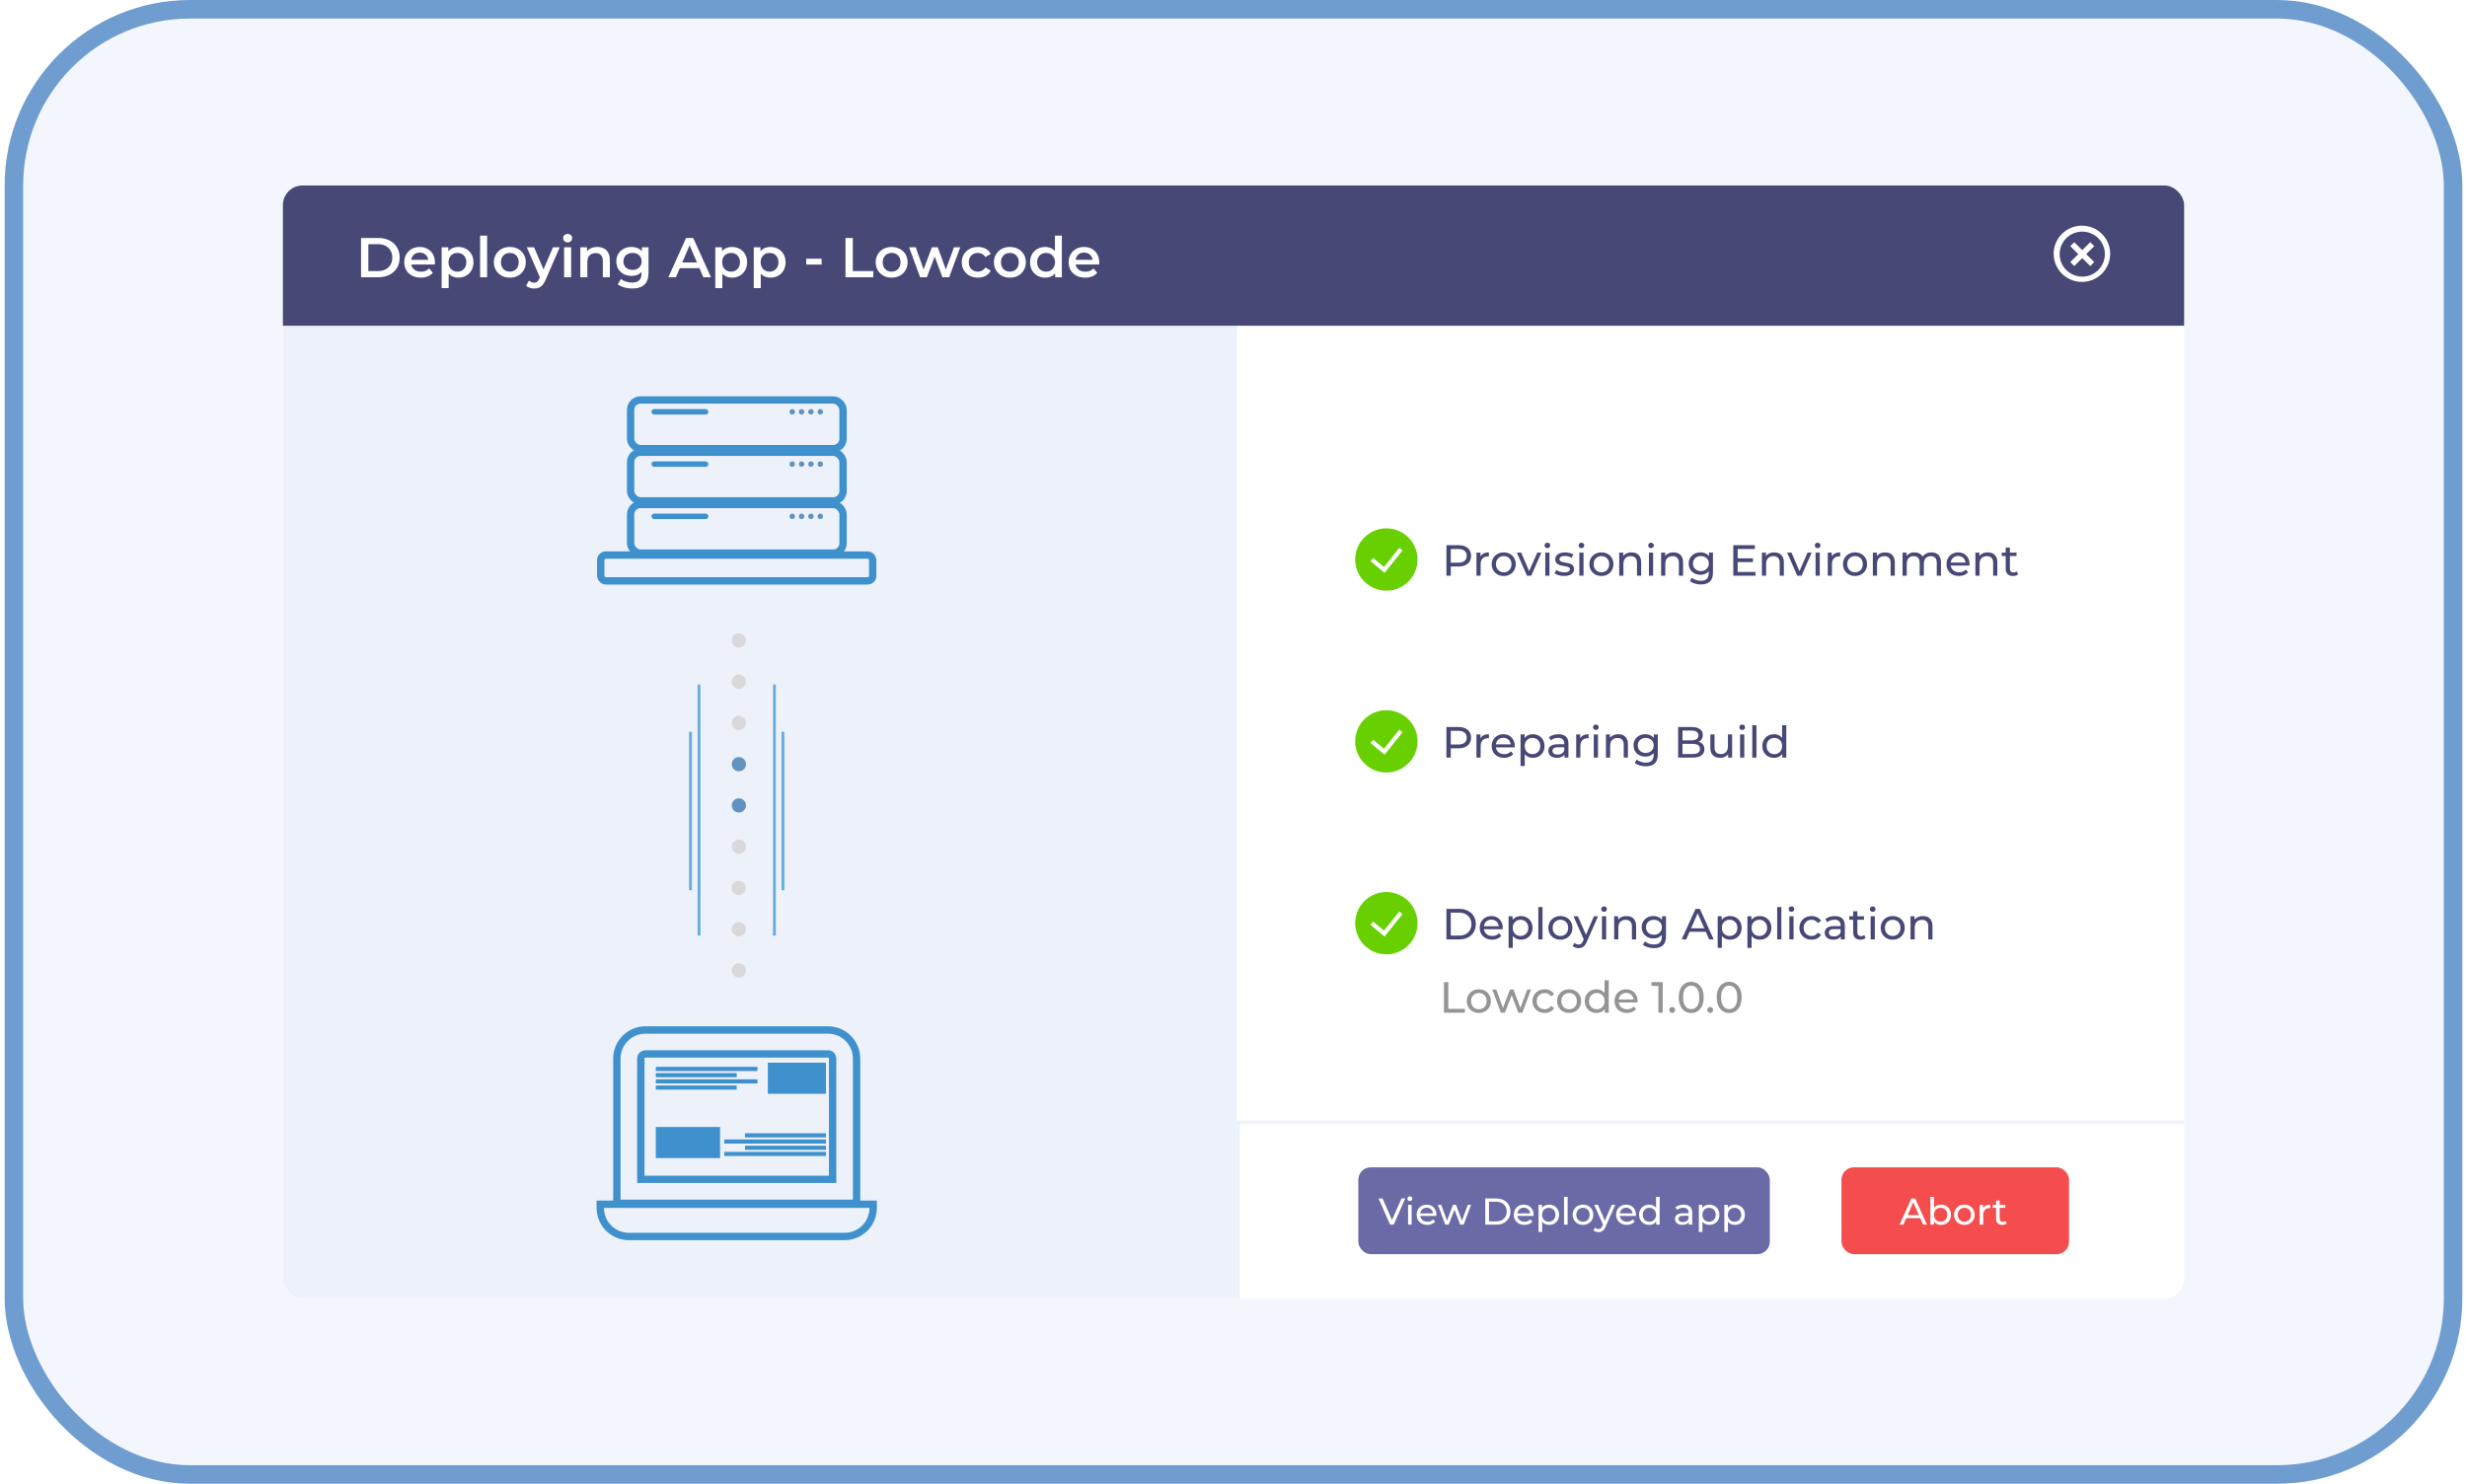
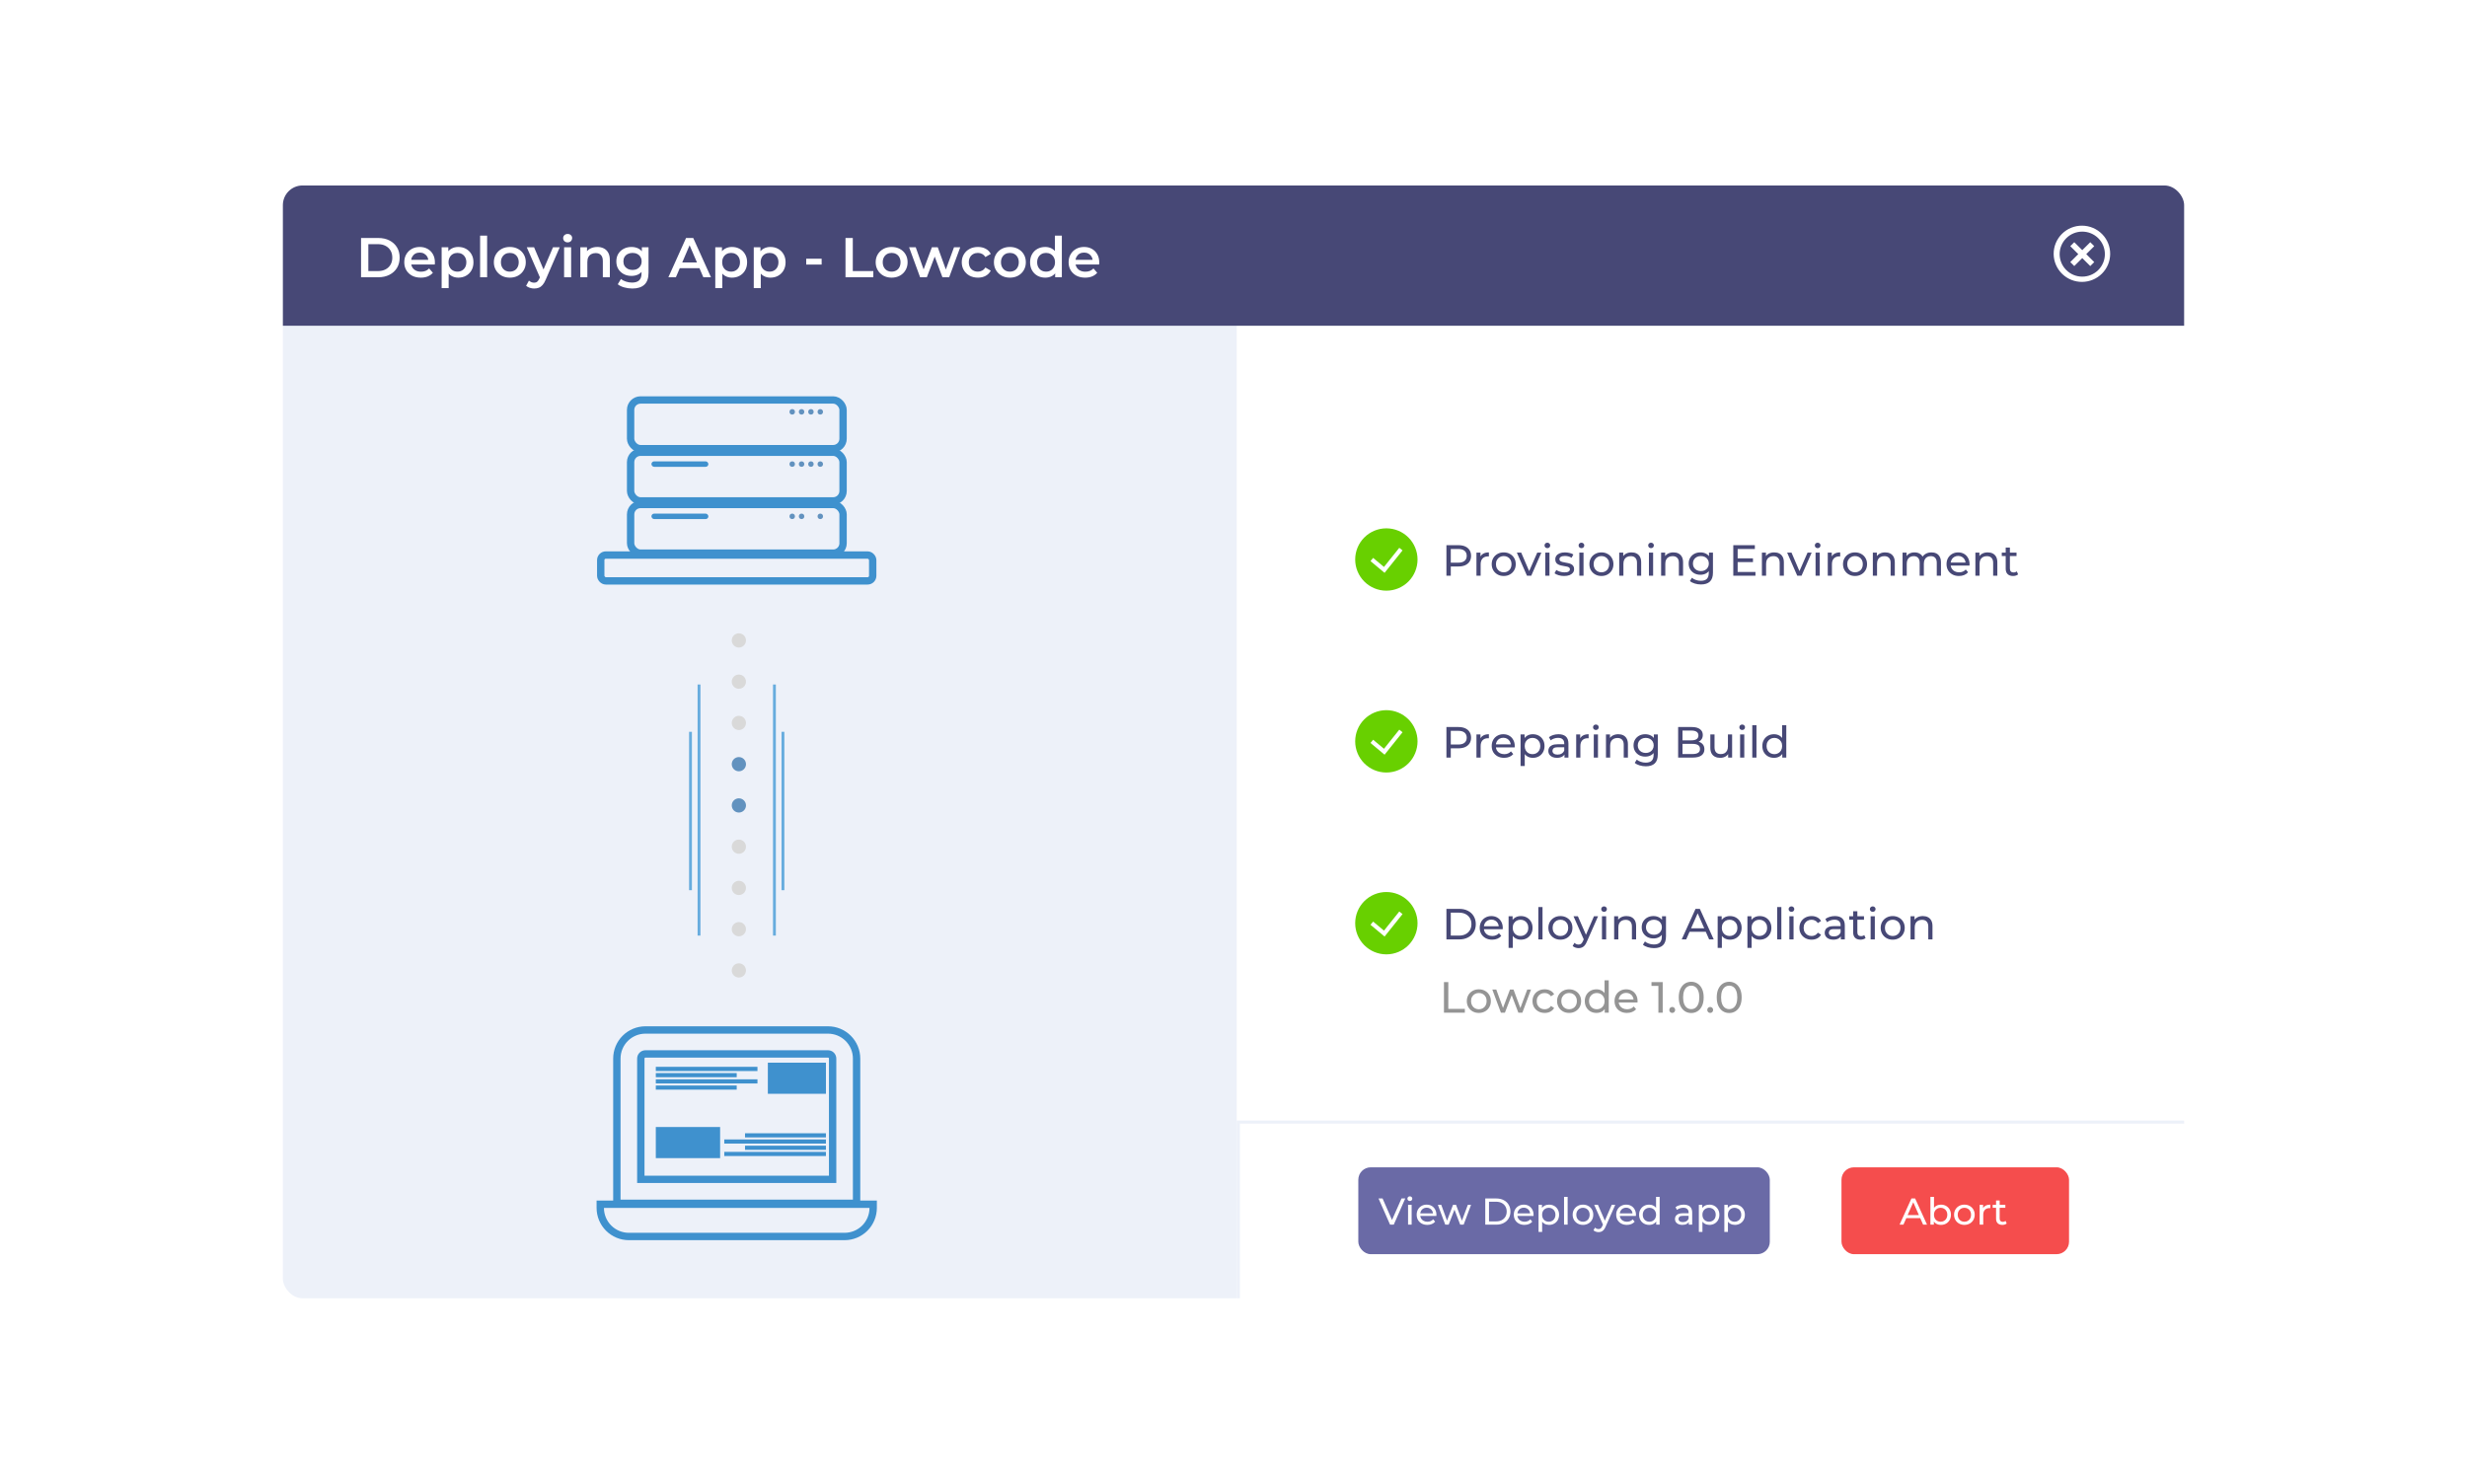
<svg xmlns="http://www.w3.org/2000/svg" width="532" height="320" viewBox="0 0 532 320" fill="none">
-   <rect x="3" y="2" width="526" height="316" rx="38" fill="#F3F7FD" stroke="#6F9DD0" stroke-width="4" />
  <g filter="url(#filter0_d_2258_23727)">
    <g clip-path="url(#clip0_2258_23727)">
      <rect x="61" y="40" width="410" height="240" rx="4.243" fill="white" />
      <rect x="61" y="70.25" width="205.7" height="211.75" fill="#EDF1F9" />
      <rect x="61" y="40" width="411.4" height="30.25" fill="#474876" />
      <path d="M77.86 59.795V51.325H81.563C82.482 51.325 83.289 51.502 83.983 51.857C84.676 52.212 85.217 52.704 85.604 53.334C85.991 53.963 86.185 54.705 86.185 55.56C86.185 56.407 85.991 57.149 85.604 57.786C85.217 58.416 84.676 58.908 83.983 59.263C83.289 59.618 82.482 59.795 81.563 59.795H77.86ZM79.433 58.464H81.49C82.127 58.464 82.676 58.343 83.136 58.101C83.603 57.859 83.963 57.52 84.213 57.085C84.471 56.649 84.6 56.141 84.6 55.56C84.6 54.971 84.471 54.463 84.213 54.035C83.963 53.6 83.603 53.261 83.136 53.019C82.676 52.777 82.127 52.656 81.49 52.656H79.433V58.464ZM90.749 59.88C90.031 59.88 89.401 59.739 88.861 59.456C88.329 59.166 87.913 58.771 87.615 58.27C87.324 57.77 87.179 57.202 87.179 56.564C87.179 55.919 87.32 55.35 87.603 54.858C87.893 54.358 88.288 53.967 88.788 53.684C89.297 53.402 89.873 53.261 90.519 53.261C91.148 53.261 91.709 53.398 92.201 53.672C92.693 53.947 93.08 54.334 93.362 54.834C93.645 55.334 93.786 55.923 93.786 56.601C93.786 56.665 93.782 56.738 93.774 56.818C93.774 56.899 93.77 56.976 93.761 57.048H88.377V56.044H92.963L92.37 56.359C92.378 55.988 92.302 55.661 92.14 55.379C91.979 55.096 91.757 54.874 91.475 54.713C91.2 54.552 90.882 54.471 90.519 54.471C90.148 54.471 89.821 54.552 89.539 54.713C89.264 54.874 89.047 55.1 88.885 55.391C88.732 55.673 88.655 56.008 88.655 56.395V56.637C88.655 57.024 88.744 57.367 88.921 57.665C89.099 57.964 89.349 58.194 89.672 58.355C89.994 58.517 90.365 58.597 90.785 58.597C91.148 58.597 91.475 58.541 91.765 58.428C92.055 58.315 92.314 58.137 92.539 57.895L93.35 58.827C93.06 59.166 92.693 59.428 92.249 59.614C91.813 59.791 91.313 59.88 90.749 59.88ZM98.82 59.88C98.296 59.88 97.816 59.759 97.38 59.517C96.953 59.275 96.61 58.912 96.352 58.428C96.102 57.936 95.977 57.315 95.977 56.564C95.977 55.806 96.098 55.185 96.34 54.701C96.59 54.217 96.929 53.858 97.356 53.624C97.784 53.382 98.272 53.261 98.82 53.261C99.457 53.261 100.018 53.398 100.502 53.672C100.994 53.947 101.381 54.33 101.664 54.822C101.954 55.314 102.099 55.895 102.099 56.564C102.099 57.234 101.954 57.819 101.664 58.319C101.381 58.811 100.994 59.194 100.502 59.468C100.018 59.743 99.457 59.88 98.82 59.88ZM95.239 62.142V53.334H96.678V54.858L96.63 56.576L96.751 58.295V62.142H95.239ZM98.651 58.585C99.014 58.585 99.337 58.504 99.619 58.343C99.909 58.182 100.139 57.948 100.308 57.641C100.478 57.335 100.563 56.976 100.563 56.564C100.563 56.145 100.478 55.786 100.308 55.487C100.139 55.181 99.909 54.947 99.619 54.786C99.337 54.624 99.014 54.544 98.651 54.544C98.288 54.544 97.961 54.624 97.671 54.786C97.38 54.947 97.15 55.181 96.981 55.487C96.812 55.786 96.727 56.145 96.727 56.564C96.727 56.976 96.812 57.335 96.981 57.641C97.15 57.948 97.38 58.182 97.671 58.343C97.961 58.504 98.288 58.585 98.651 58.585ZM103.534 59.795V50.817H105.046V59.795H103.534ZM109.935 59.88C109.274 59.88 108.685 59.739 108.169 59.456C107.652 59.166 107.245 58.771 106.947 58.27C106.648 57.77 106.499 57.202 106.499 56.564C106.499 55.919 106.648 55.35 106.947 54.858C107.245 54.358 107.652 53.967 108.169 53.684C108.685 53.402 109.274 53.261 109.935 53.261C110.605 53.261 111.198 53.402 111.714 53.684C112.238 53.967 112.646 54.354 112.936 54.846C113.235 55.338 113.384 55.911 113.384 56.564C113.384 57.202 113.235 57.77 112.936 58.27C112.646 58.771 112.238 59.166 111.714 59.456C111.198 59.739 110.605 59.88 109.935 59.88ZM109.935 58.585C110.306 58.585 110.637 58.504 110.928 58.343C111.218 58.182 111.444 57.948 111.605 57.641C111.775 57.335 111.859 56.976 111.859 56.564C111.859 56.145 111.775 55.786 111.605 55.487C111.444 55.181 111.218 54.947 110.928 54.786C110.637 54.624 110.31 54.544 109.947 54.544C109.576 54.544 109.246 54.624 108.955 54.786C108.673 54.947 108.447 55.181 108.278 55.487C108.108 55.786 108.024 56.145 108.024 56.564C108.024 56.976 108.108 57.335 108.278 57.641C108.447 57.948 108.673 58.182 108.955 58.343C109.246 58.504 109.572 58.585 109.935 58.585ZM115.185 62.227C114.871 62.227 114.556 62.175 114.242 62.07C113.927 61.965 113.665 61.82 113.455 61.634L114.06 60.521C114.213 60.658 114.387 60.767 114.58 60.848C114.774 60.928 114.972 60.969 115.173 60.969C115.448 60.969 115.669 60.9 115.839 60.763C116.008 60.626 116.165 60.396 116.311 60.073L116.686 59.226L116.807 59.045L119.251 53.334H120.703L117.678 60.315C117.476 60.799 117.25 61.182 117 61.465C116.758 61.747 116.484 61.945 116.178 62.058C115.879 62.171 115.548 62.227 115.185 62.227ZM116.516 60.025L113.6 53.334H115.173L117.545 58.912L116.516 60.025ZM121.648 59.795V53.334H123.161V59.795H121.648ZM122.411 52.269C122.128 52.269 121.894 52.18 121.709 52.003C121.531 51.825 121.443 51.611 121.443 51.361C121.443 51.103 121.531 50.889 121.709 50.72C121.894 50.543 122.128 50.454 122.411 50.454C122.693 50.454 122.923 50.538 123.1 50.708C123.286 50.869 123.379 51.075 123.379 51.325C123.379 51.591 123.29 51.817 123.112 52.003C122.935 52.18 122.701 52.269 122.411 52.269ZM128.812 53.261C129.328 53.261 129.788 53.362 130.192 53.563C130.603 53.765 130.926 54.076 131.16 54.495C131.394 54.907 131.511 55.439 131.511 56.092V59.795H129.998V56.286C129.998 55.713 129.861 55.286 129.587 55.003C129.32 54.721 128.945 54.58 128.461 54.58C128.106 54.58 127.792 54.653 127.518 54.798C127.243 54.943 127.029 55.161 126.876 55.451C126.731 55.733 126.658 56.092 126.658 56.528V59.795H125.146V53.334H126.586V55.076L126.332 54.544C126.558 54.132 126.884 53.818 127.312 53.6C127.747 53.374 128.248 53.261 128.812 53.261ZM136.369 62.227C135.772 62.227 135.187 62.147 134.615 61.985C134.05 61.832 133.586 61.606 133.223 61.307L133.901 60.17C134.183 60.404 134.538 60.59 134.966 60.727C135.401 60.872 135.841 60.944 136.285 60.944C136.994 60.944 137.515 60.779 137.845 60.448C138.176 60.126 138.342 59.638 138.342 58.984V57.835L138.463 56.371L138.414 54.907V53.334H139.854V58.815C139.854 59.985 139.556 60.844 138.959 61.392C138.362 61.949 137.499 62.227 136.369 62.227ZM136.176 59.505C135.563 59.505 135.006 59.376 134.506 59.117C134.014 58.851 133.623 58.484 133.332 58.016C133.05 57.548 132.909 57 132.909 56.371C132.909 55.75 133.05 55.205 133.332 54.737C133.623 54.269 134.014 53.906 134.506 53.648C135.006 53.39 135.563 53.261 136.176 53.261C136.724 53.261 137.216 53.37 137.652 53.588C138.087 53.806 138.434 54.144 138.692 54.604C138.959 55.064 139.092 55.653 139.092 56.371C139.092 57.089 138.959 57.682 138.692 58.149C138.434 58.609 138.087 58.952 137.652 59.178C137.216 59.396 136.724 59.505 136.176 59.505ZM136.406 58.222C136.785 58.222 137.123 58.145 137.422 57.992C137.72 57.831 137.95 57.613 138.112 57.339C138.281 57.056 138.366 56.734 138.366 56.371C138.366 56.008 138.281 55.689 138.112 55.415C137.95 55.133 137.72 54.919 137.422 54.773C137.123 54.62 136.785 54.544 136.406 54.544C136.026 54.544 135.684 54.62 135.377 54.773C135.079 54.919 134.845 55.133 134.675 55.415C134.514 55.689 134.433 56.008 134.433 56.371C134.433 56.734 134.514 57.056 134.675 57.339C134.845 57.613 135.079 57.831 135.377 57.992C135.684 58.145 136.026 58.222 136.406 58.222ZM144.134 59.795L147.945 51.325H149.494L153.318 59.795H151.672L148.393 52.16H149.022L145.755 59.795H144.134ZM145.888 57.835L146.312 56.601H150.886L151.309 57.835H145.888ZM157.831 59.88C157.307 59.88 156.827 59.759 156.391 59.517C155.964 59.275 155.621 58.912 155.363 58.428C155.113 57.936 154.988 57.315 154.988 56.564C154.988 55.806 155.109 55.185 155.351 54.701C155.601 54.217 155.94 53.858 156.367 53.624C156.795 53.382 157.283 53.261 157.831 53.261C158.469 53.261 159.029 53.398 159.513 53.672C160.005 53.947 160.392 54.33 160.675 54.822C160.965 55.314 161.11 55.895 161.11 56.564C161.11 57.234 160.965 57.819 160.675 58.319C160.392 58.811 160.005 59.194 159.513 59.468C159.029 59.743 158.469 59.88 157.831 59.88ZM154.25 62.142V53.334H155.69V54.858L155.641 56.576L155.762 58.295V62.142H154.25ZM157.662 58.585C158.025 58.585 158.348 58.504 158.63 58.343C158.92 58.182 159.15 57.948 159.32 57.641C159.489 57.335 159.574 56.976 159.574 56.564C159.574 56.145 159.489 55.786 159.32 55.487C159.15 55.181 158.92 54.947 158.63 54.786C158.348 54.624 158.025 54.544 157.662 54.544C157.299 54.544 156.972 54.624 156.682 54.786C156.391 54.947 156.162 55.181 155.992 55.487C155.823 55.786 155.738 56.145 155.738 56.564C155.738 56.976 155.823 57.335 155.992 57.641C156.162 57.948 156.391 58.182 156.682 58.343C156.972 58.504 157.299 58.585 157.662 58.585ZM166.126 59.88C165.602 59.88 165.122 59.759 164.687 59.517C164.259 59.275 163.916 58.912 163.658 58.428C163.408 57.936 163.283 57.315 163.283 56.564C163.283 55.806 163.404 55.185 163.646 54.701C163.896 54.217 164.235 53.858 164.662 53.624C165.09 53.382 165.578 53.261 166.126 53.261C166.764 53.261 167.324 53.398 167.808 53.672C168.3 53.947 168.688 54.33 168.97 54.822C169.26 55.314 169.406 55.895 169.406 56.564C169.406 57.234 169.26 57.819 168.97 58.319C168.688 58.811 168.3 59.194 167.808 59.468C167.324 59.743 166.764 59.88 166.126 59.88ZM162.545 62.142V53.334H163.985V54.858L163.936 56.576L164.057 58.295V62.142H162.545ZM165.957 58.585C166.32 58.585 166.643 58.504 166.925 58.343C167.215 58.182 167.445 57.948 167.615 57.641C167.784 57.335 167.869 56.976 167.869 56.564C167.869 56.145 167.784 55.786 167.615 55.487C167.445 55.181 167.215 54.947 166.925 54.786C166.643 54.624 166.32 54.544 165.957 54.544C165.594 54.544 165.267 54.624 164.977 54.786C164.687 54.947 164.457 55.181 164.287 55.487C164.118 55.786 164.033 56.145 164.033 56.564C164.033 56.976 164.118 57.335 164.287 57.641C164.457 57.948 164.687 58.182 164.977 58.343C165.267 58.504 165.594 58.585 165.957 58.585ZM173.857 57.06V55.802H177.185V57.06H173.857ZM182.329 59.795V51.325H183.902V58.464H188.33V59.795H182.329ZM192.272 59.88C191.611 59.88 191.022 59.739 190.505 59.456C189.989 59.166 189.582 58.771 189.283 58.27C188.985 57.77 188.836 57.202 188.836 56.564C188.836 55.919 188.985 55.35 189.283 54.858C189.582 54.358 189.989 53.967 190.505 53.684C191.022 53.402 191.611 53.261 192.272 53.261C192.942 53.261 193.535 53.402 194.051 53.684C194.575 53.967 194.982 54.354 195.273 54.846C195.571 55.338 195.721 55.911 195.721 56.564C195.721 57.202 195.571 57.77 195.273 58.27C194.982 58.771 194.575 59.166 194.051 59.456C193.535 59.739 192.942 59.88 192.272 59.88ZM192.272 58.585C192.643 58.585 192.974 58.504 193.264 58.343C193.555 58.182 193.781 57.948 193.942 57.641C194.111 57.335 194.196 56.976 194.196 56.564C194.196 56.145 194.111 55.786 193.942 55.487C193.781 55.181 193.555 54.947 193.264 54.786C192.974 54.624 192.647 54.544 192.284 54.544C191.913 54.544 191.582 54.624 191.292 54.786C191.01 54.947 190.784 55.181 190.614 55.487C190.445 55.786 190.36 56.145 190.36 56.564C190.36 56.976 190.445 57.335 190.614 57.641C190.784 57.948 191.01 58.182 191.292 58.343C191.582 58.504 191.909 58.585 192.272 58.585ZM198.417 59.795L196.046 53.334H197.474L199.506 59.033H198.829L200.958 53.334H202.229L204.298 59.033H203.633L205.726 53.334H207.069L204.685 59.795H203.233L201.346 54.749H201.793L199.869 59.795H198.417ZM210.896 59.88C210.219 59.88 209.614 59.739 209.081 59.456C208.557 59.166 208.145 58.771 207.847 58.27C207.548 57.77 207.399 57.202 207.399 56.564C207.399 55.919 207.548 55.35 207.847 54.858C208.145 54.358 208.557 53.967 209.081 53.684C209.614 53.402 210.219 53.261 210.896 53.261C211.525 53.261 212.078 53.39 212.554 53.648C213.038 53.898 213.405 54.269 213.655 54.761L212.493 55.439C212.3 55.133 212.062 54.907 211.779 54.761C211.505 54.616 211.207 54.544 210.884 54.544C210.513 54.544 210.178 54.624 209.88 54.786C209.581 54.947 209.347 55.181 209.178 55.487C209.009 55.786 208.924 56.145 208.924 56.564C208.924 56.984 209.009 57.347 209.178 57.653C209.347 57.952 209.581 58.182 209.88 58.343C210.178 58.504 210.513 58.585 210.884 58.585C211.207 58.585 211.505 58.512 211.779 58.367C212.062 58.222 212.3 57.996 212.493 57.69L213.655 58.367C213.405 58.851 213.038 59.226 212.554 59.492C212.078 59.751 211.525 59.88 210.896 59.88ZM217.772 59.88C217.11 59.88 216.522 59.739 216.005 59.456C215.489 59.166 215.082 58.771 214.783 58.27C214.485 57.77 214.335 57.202 214.335 56.564C214.335 55.919 214.485 55.35 214.783 54.858C215.082 54.358 215.489 53.967 216.005 53.684C216.522 53.402 217.11 53.261 217.772 53.261C218.441 53.261 219.034 53.402 219.551 53.684C220.075 53.967 220.482 54.354 220.773 54.846C221.071 55.338 221.22 55.911 221.22 56.564C221.22 57.202 221.071 57.77 220.773 58.27C220.482 58.771 220.075 59.166 219.551 59.456C219.034 59.739 218.441 59.88 217.772 59.88ZM217.772 58.585C218.143 58.585 218.474 58.504 218.764 58.343C219.054 58.182 219.28 57.948 219.442 57.641C219.611 57.335 219.696 56.976 219.696 56.564C219.696 56.145 219.611 55.786 219.442 55.487C219.28 55.181 219.054 54.947 218.764 54.786C218.474 54.624 218.147 54.544 217.784 54.544C217.413 54.544 217.082 54.624 216.792 54.786C216.509 54.947 216.284 55.181 216.114 55.487C215.945 55.786 215.86 56.145 215.86 56.564C215.86 56.976 215.945 57.335 216.114 57.641C216.284 57.948 216.509 58.182 216.792 58.343C217.082 58.504 217.409 58.585 217.772 58.585ZM225.401 59.88C224.78 59.88 224.22 59.743 223.719 59.468C223.227 59.186 222.84 58.799 222.558 58.307C222.275 57.815 222.134 57.234 222.134 56.564C222.134 55.895 222.275 55.314 222.558 54.822C222.84 54.33 223.227 53.947 223.719 53.672C224.22 53.398 224.78 53.261 225.401 53.261C225.942 53.261 226.426 53.382 226.853 53.624C227.281 53.858 227.62 54.217 227.87 54.701C228.12 55.185 228.245 55.806 228.245 56.564C228.245 57.315 228.124 57.936 227.882 58.428C227.64 58.912 227.305 59.275 226.877 59.517C226.45 59.759 225.958 59.88 225.401 59.88ZM225.583 58.585C225.946 58.585 226.268 58.504 226.551 58.343C226.841 58.182 227.071 57.948 227.24 57.641C227.418 57.335 227.507 56.976 227.507 56.564C227.507 56.145 227.418 55.786 227.24 55.487C227.071 55.181 226.841 54.947 226.551 54.786C226.268 54.624 225.946 54.544 225.583 54.544C225.22 54.544 224.893 54.624 224.603 54.786C224.32 54.947 224.09 55.181 223.913 55.487C223.744 55.786 223.659 56.145 223.659 56.564C223.659 56.976 223.744 57.335 223.913 57.641C224.09 57.948 224.32 58.182 224.603 58.343C224.893 58.504 225.22 58.585 225.583 58.585ZM227.543 59.795V58.27L227.603 56.552L227.482 54.834V50.817H228.983V59.795H227.543ZM234.011 59.88C233.293 59.88 232.664 59.739 232.123 59.456C231.591 59.166 231.175 58.771 230.877 58.27C230.586 57.77 230.441 57.202 230.441 56.564C230.441 55.919 230.582 55.35 230.865 54.858C231.155 54.358 231.55 53.967 232.051 53.684C232.559 53.402 233.135 53.261 233.781 53.261C234.41 53.261 234.971 53.398 235.463 53.672C235.955 53.947 236.342 54.334 236.624 54.834C236.907 55.334 237.048 55.923 237.048 56.601C237.048 56.665 237.044 56.738 237.036 56.818C237.036 56.899 237.032 56.976 237.024 57.048H231.639V56.044H236.225L235.632 56.359C235.64 55.988 235.564 55.661 235.402 55.379C235.241 55.096 235.019 54.874 234.737 54.713C234.462 54.552 234.144 54.471 233.781 54.471C233.41 54.471 233.083 54.552 232.801 54.713C232.526 54.874 232.309 55.1 232.147 55.391C231.994 55.673 231.917 56.008 231.917 56.395V56.637C231.917 57.024 232.006 57.367 232.184 57.665C232.361 57.964 232.611 58.194 232.934 58.355C233.256 58.517 233.628 58.597 234.047 58.597C234.41 58.597 234.737 58.541 235.027 58.428C235.318 58.315 235.576 58.137 235.802 57.895L236.612 58.827C236.322 59.166 235.955 59.428 235.511 59.614C235.076 59.791 234.575 59.88 234.011 59.88Z" fill="white" />
      <rect x="267.035" y="242.003" width="205.028" height="40.333" stroke="#EDF1F9" stroke-width="0.672" />
      <path d="M444.724 59.094C444.142 58.535 443.678 57.866 443.358 57.126C443.039 56.386 442.871 55.59 442.864 54.785C442.856 53.979 443.011 53.181 443.317 52.435C443.624 51.69 444.076 51.013 444.648 50.443C445.221 49.874 445.901 49.423 446.65 49.118C447.399 48.814 448.202 48.66 449.011 48.667C449.82 48.674 450.62 48.841 451.364 49.159C452.107 49.477 452.78 49.939 453.342 50.518C454.452 51.662 455.066 53.194 455.052 54.785C455.039 56.375 454.398 57.896 453.268 59.02C452.138 60.145 450.609 60.783 449.011 60.797C447.413 60.81 445.873 60.199 444.724 59.094ZM445.583 58.239C446.498 59.15 447.739 59.661 449.033 59.661C450.327 59.661 451.568 59.15 452.482 58.239C453.397 57.329 453.911 56.094 453.911 54.806C453.911 53.519 453.397 52.284 452.482 51.374C451.568 50.463 450.327 49.952 449.033 49.952C447.739 49.952 446.498 50.463 445.583 51.374C444.668 52.284 444.154 53.519 444.154 54.806C444.154 56.094 444.668 57.329 445.583 58.239ZM451.617 53.09L449.892 54.806L451.617 56.523L450.758 57.378L449.033 55.661L447.308 57.378L446.449 56.523L448.174 54.806L446.449 53.09L447.308 52.235L449.033 53.951L450.758 52.235L451.617 53.09Z" fill="white" />
-       <rect x="140.48" y="88.232" width="12.277" height="1.177" rx="0.589" fill="#3F91CE" />
      <rect x="135.988" y="86.262" width="45.818" height="10.5" rx="2.139" stroke="#3F91CE" stroke-width="1.586" />
      <circle cx="170.839" cy="88.821" r="0.589" fill="#6292BF" />
      <circle cx="172.856" cy="88.821" r="0.589" fill="#6292BF" />
      <circle cx="174.876" cy="88.821" r="0.589" fill="#6292BF" />
      <circle cx="176.891" cy="88.821" r="0.589" fill="#6292BF" />
      <rect x="140.48" y="99.501" width="12.277" height="1.177" rx="0.589" fill="#3F91CE" />
      <rect x="135.988" y="97.531" width="45.818" height="10.5" rx="2.139" stroke="#3F91CE" stroke-width="1.586" />
      <circle cx="170.839" cy="100.09" r="0.589" fill="#6292BF" />
      <circle cx="172.856" cy="100.09" r="0.589" fill="#6292BF" />
      <circle cx="174.876" cy="100.09" r="0.589" fill="#6292BF" />
      <circle cx="176.891" cy="100.09" r="0.589" fill="#6292BF" />
      <rect x="140.482" y="110.769" width="12.277" height="1.177" rx="0.589" fill="#3F91CE" />
      <rect x="135.99" y="108.799" width="45.818" height="10.5" rx="2.139" stroke="#3F91CE" stroke-width="1.586" />
      <rect x="129.547" y="119.703" width="58.649" height="5.575" rx="1.1" stroke="#3F91CE" stroke-width="1.586" />
      <circle cx="170.839" cy="111.358" r="0.589" fill="#6292BF" />
      <circle cx="172.858" cy="111.358" r="0.589" fill="#6292BF" />
-       <circle cx="174.876" cy="111.358" r="0.589" fill="#6292BF" />
      <circle cx="176.895" cy="111.358" r="0.589" fill="#6292BF" />
      <circle cx="159.335" cy="209.292" r="1.534" fill="#D9D9D9" />
      <circle cx="159.335" cy="200.396" r="1.534" fill="#D9D9D9" />
      <circle cx="159.335" cy="191.499" r="1.534" fill="#D9D9D9" />
      <circle cx="159.335" cy="182.602" r="1.534" fill="#D9D9D9" />
      <circle cx="159.335" cy="173.705" r="1.534" fill="#6292BF" />
      <circle cx="159.335" cy="164.808" r="1.534" fill="#6292BF" />
      <circle cx="159.335" cy="155.912" r="1.534" fill="#D9D9D9" />
      <circle cx="159.335" cy="147.014" r="1.534" fill="#D9D9D9" />
      <circle cx="159.335" cy="138.118" r="1.534" fill="#D9D9D9" />
      <path d="M150.742 147.629V201.776" stroke="#67ACDE" stroke-width="0.614" />
      <path d="M148.902 157.833L148.902 191.988" stroke="#67ACDE" stroke-width="0.614" />
      <path d="M167.002 147.629V201.776" stroke="#67ACDE" stroke-width="0.614" />
      <path d="M168.842 157.833L168.842 191.988" stroke="#67ACDE" stroke-width="0.614" />
      <path d="M133.024 258.718V259.511H133.817H183.926H184.719V258.718V228.295C184.719 226.661 184.07 225.093 182.914 223.938C181.759 222.782 180.191 222.133 178.557 222.133H139.186C137.552 222.133 135.985 222.782 134.829 223.938C133.673 225.093 133.024 226.661 133.024 228.295V258.718ZM130.238 259.714H129.445V260.507C129.445 262.142 130.094 263.709 131.25 264.865C132.405 266.02 133.973 266.67 135.607 266.67H182.136C183.771 266.67 185.338 266.02 186.494 264.865C187.649 263.709 188.298 262.142 188.298 260.507V259.714H187.505H130.238ZM178.557 227.299C178.821 227.299 179.075 227.404 179.262 227.59C179.448 227.777 179.553 228.031 179.553 228.295V254.345H138.19V228.295C138.19 228.031 138.295 227.777 138.482 227.59C138.669 227.404 138.922 227.299 139.186 227.299H178.557Z" stroke="#3F91CE" stroke-width="1.587" />
      <rect x="141.422" y="230.085" width="21.922" height="0.895" fill="#3F91CE" />
      <rect x="178.109" y="249.323" width="21.922" height="0.895" transform="rotate(180 178.109 249.323)" fill="#3F91CE" />
      <rect x="141.422" y="232.769" width="21.922" height="0.895" fill="#3F91CE" />
      <rect x="178.109" y="246.638" width="21.922" height="0.895" transform="rotate(180 178.109 246.638)" fill="#3F91CE" />
      <rect x="141.422" y="231.427" width="17.448" height="0.895" fill="#3F91CE" />
      <rect x="178.109" y="247.98" width="17.448" height="0.895" transform="rotate(180 178.109 247.98)" fill="#3F91CE" />
      <rect x="141.422" y="234.111" width="17.448" height="0.895" fill="#3F91CE" />
      <rect x="178.109" y="245.296" width="17.448" height="0.895" transform="rotate(180 178.109 245.296)" fill="#3F91CE" />
      <rect x="165.584" y="229.19" width="12.527" height="6.711" fill="#3F91CE" />
      <rect x="141.422" y="243.059" width="13.869" height="6.711" fill="#3F91CE" />
      <rect x="292.916" y="251.75" width="88.737" height="18.736" rx="2.689" fill="#6A6AA6" />
      <path d="M299.762 264.118L297.277 258.472H298.148L300.431 263.683H299.931L302.23 258.472H303.037L300.56 264.118H299.762ZM303.644 264.118V259.843H304.418V264.118H303.644ZM304.031 259.02C303.88 259.02 303.754 258.972 303.652 258.875C303.555 258.778 303.507 258.66 303.507 258.52C303.507 258.375 303.555 258.254 303.652 258.157C303.754 258.06 303.88 258.012 304.031 258.012C304.182 258.012 304.305 258.06 304.402 258.157C304.504 258.248 304.555 258.364 304.555 258.504C304.555 258.649 304.507 258.773 304.41 258.875C304.313 258.972 304.187 259.02 304.031 259.02ZM307.801 264.167C307.343 264.167 306.94 264.073 306.591 263.884C306.246 263.696 305.977 263.438 305.784 263.11C305.596 262.782 305.502 262.405 305.502 261.981C305.502 261.556 305.593 261.179 305.776 260.851C305.964 260.523 306.219 260.268 306.542 260.085C306.87 259.897 307.239 259.803 307.647 259.803C308.061 259.803 308.427 259.894 308.744 260.077C309.062 260.26 309.309 260.518 309.486 260.851C309.669 261.179 309.761 261.564 309.761 262.005C309.761 262.037 309.758 262.075 309.753 262.118C309.753 262.161 309.75 262.201 309.745 262.239H306.107V261.682H309.341L309.027 261.876C309.032 261.601 308.976 261.357 308.857 261.142C308.739 260.927 308.575 260.76 308.365 260.642C308.161 260.518 307.922 260.456 307.647 260.456C307.378 260.456 307.139 260.518 306.929 260.642C306.72 260.76 306.556 260.929 306.437 261.15C306.319 261.365 306.26 261.612 306.26 261.892V262.021C306.26 262.306 306.324 262.561 306.453 262.787C306.588 263.008 306.773 263.18 307.01 263.304C307.247 263.427 307.518 263.489 307.825 263.489C308.078 263.489 308.306 263.446 308.51 263.36C308.72 263.274 308.903 263.145 309.059 262.973L309.486 263.473C309.293 263.699 309.051 263.871 308.76 263.989C308.475 264.108 308.155 264.167 307.801 264.167ZM311.661 264.118L310.072 259.843H310.806L312.217 263.715H311.871L313.339 259.843H313.992L315.428 263.715H315.089L316.533 259.843H317.227L315.63 264.118H314.887L313.54 260.585H313.766L312.403 264.118H311.661ZM320.292 264.118V258.472H322.672C323.274 258.472 323.804 258.59 324.261 258.827C324.723 259.063 325.081 259.394 325.334 259.819C325.592 260.244 325.721 260.736 325.721 261.295C325.721 261.854 325.592 262.346 325.334 262.771C325.081 263.196 324.723 263.527 324.261 263.763C323.804 264 323.274 264.118 322.672 264.118H320.292ZM321.099 263.416H322.623C323.091 263.416 323.494 263.328 323.833 263.15C324.177 262.973 324.444 262.725 324.632 262.408C324.82 262.085 324.914 261.714 324.914 261.295C324.914 260.87 324.82 260.499 324.632 260.182C324.444 259.864 324.177 259.617 323.833 259.44C323.494 259.262 323.091 259.173 322.623 259.173H321.099V263.416ZM328.747 264.167C328.29 264.167 327.887 264.073 327.537 263.884C327.193 263.696 326.924 263.438 326.73 263.11C326.542 262.782 326.448 262.405 326.448 261.981C326.448 261.556 326.54 261.179 326.722 260.851C326.911 260.523 327.166 260.268 327.489 260.085C327.817 259.897 328.185 259.803 328.594 259.803C329.008 259.803 329.374 259.894 329.691 260.077C330.008 260.26 330.256 260.518 330.433 260.851C330.616 261.179 330.707 261.564 330.707 262.005C330.707 262.037 330.705 262.075 330.699 262.118C330.699 262.161 330.697 262.201 330.691 262.239H327.053V261.682H330.288L329.973 261.876C329.979 261.601 329.922 261.357 329.804 261.142C329.686 260.927 329.522 260.76 329.312 260.642C329.107 260.518 328.868 260.456 328.594 260.456C328.325 260.456 328.086 260.518 327.876 260.642C327.666 260.76 327.502 260.929 327.384 261.15C327.266 261.365 327.206 261.612 327.206 261.892V262.021C327.206 262.306 327.271 262.561 327.4 262.787C327.534 263.008 327.72 263.18 327.957 263.304C328.193 263.427 328.465 263.489 328.771 263.489C329.024 263.489 329.253 263.446 329.457 263.36C329.667 263.274 329.85 263.145 330.006 262.973L330.433 263.473C330.239 263.699 329.997 263.871 329.707 263.989C329.422 264.108 329.102 264.167 328.747 264.167ZM334.049 264.167C333.694 264.167 333.369 264.086 333.073 263.925C332.783 263.758 332.549 263.513 332.372 263.191C332.199 262.868 332.113 262.465 332.113 261.981C332.113 261.497 332.197 261.093 332.363 260.771C332.536 260.448 332.767 260.206 333.057 260.045C333.353 259.883 333.684 259.803 334.049 259.803C334.469 259.803 334.84 259.894 335.163 260.077C335.485 260.26 335.741 260.515 335.929 260.843C336.117 261.166 336.211 261.545 336.211 261.981C336.211 262.416 336.117 262.798 335.929 263.126C335.741 263.454 335.485 263.71 335.163 263.892C334.84 264.075 334.469 264.167 334.049 264.167ZM331.783 265.683V259.843H332.525V260.996L332.476 261.989L332.557 262.981V265.683H331.783ZM333.985 263.489C334.259 263.489 334.504 263.427 334.719 263.304C334.939 263.18 335.111 263.005 335.235 262.779C335.364 262.548 335.429 262.282 335.429 261.981C335.429 261.674 335.364 261.411 335.235 261.19C335.111 260.964 334.939 260.789 334.719 260.666C334.504 260.542 334.259 260.48 333.985 260.48C333.716 260.48 333.471 260.542 333.251 260.666C333.036 260.789 332.864 260.964 332.735 261.19C332.611 261.411 332.549 261.674 332.549 261.981C332.549 262.282 332.611 262.548 332.735 262.779C332.864 263.005 333.036 263.18 333.251 263.304C333.471 263.427 333.716 263.489 333.985 263.489ZM337.281 264.118V258.133H338.056V264.118H337.281ZM341.365 264.167C340.935 264.167 340.553 264.073 340.22 263.884C339.886 263.696 339.623 263.438 339.429 263.11C339.236 262.777 339.139 262.4 339.139 261.981C339.139 261.556 339.236 261.179 339.429 260.851C339.623 260.523 339.886 260.268 340.22 260.085C340.553 259.897 340.935 259.803 341.365 259.803C341.79 259.803 342.169 259.897 342.503 260.085C342.842 260.268 343.105 260.523 343.293 260.851C343.487 261.174 343.584 261.55 343.584 261.981C343.584 262.405 343.487 262.782 343.293 263.11C343.105 263.438 342.842 263.696 342.503 263.884C342.169 264.073 341.79 264.167 341.365 264.167ZM341.365 263.489C341.64 263.489 341.884 263.427 342.099 263.304C342.32 263.18 342.492 263.005 342.616 262.779C342.739 262.548 342.801 262.282 342.801 261.981C342.801 261.674 342.739 261.411 342.616 261.19C342.492 260.964 342.32 260.789 342.099 260.666C341.884 260.542 341.64 260.48 341.365 260.48C341.091 260.48 340.846 260.542 340.631 260.666C340.416 260.789 340.244 260.964 340.115 261.19C339.986 261.411 339.921 261.674 339.921 261.981C339.921 262.282 339.986 262.548 340.115 262.779C340.244 263.005 340.416 263.18 340.631 263.304C340.846 263.427 341.091 263.489 341.365 263.489ZM344.722 265.732C344.518 265.732 344.319 265.697 344.125 265.627C343.931 265.562 343.765 265.465 343.625 265.336L343.956 264.756C344.063 264.858 344.182 264.936 344.311 264.989C344.44 265.043 344.577 265.07 344.722 265.07C344.91 265.07 345.066 265.022 345.19 264.925C345.314 264.828 345.429 264.656 345.537 264.409L345.803 263.82L345.884 263.723L347.561 259.843H348.32L346.247 264.546C346.123 264.847 345.983 265.084 345.827 265.256C345.677 265.428 345.51 265.549 345.327 265.619C345.144 265.694 344.942 265.732 344.722 265.732ZM345.738 264.255L343.786 259.843H344.593L346.255 263.65L345.738 264.255ZM350.828 264.167C350.371 264.167 349.968 264.073 349.618 263.884C349.274 263.696 349.005 263.438 348.811 263.11C348.623 262.782 348.529 262.405 348.529 261.981C348.529 261.556 348.62 261.179 348.803 260.851C348.992 260.523 349.247 260.268 349.57 260.085C349.898 259.897 350.266 259.803 350.675 259.803C351.089 259.803 351.455 259.894 351.772 260.077C352.089 260.26 352.337 260.518 352.514 260.851C352.697 261.179 352.788 261.564 352.788 262.005C352.788 262.037 352.786 262.075 352.78 262.118C352.78 262.161 352.777 262.201 352.772 262.239H349.134V261.682H352.369L352.054 261.876C352.06 261.601 352.003 261.357 351.885 261.142C351.766 260.927 351.602 260.76 351.393 260.642C351.188 260.518 350.949 260.456 350.675 260.456C350.406 260.456 350.167 260.518 349.957 260.642C349.747 260.76 349.583 260.929 349.465 261.15C349.346 261.365 349.287 261.612 349.287 261.892V262.021C349.287 262.306 349.352 262.561 349.481 262.787C349.615 263.008 349.801 263.18 350.038 263.304C350.274 263.427 350.546 263.489 350.852 263.489C351.105 263.489 351.334 263.446 351.538 263.36C351.748 263.274 351.93 263.145 352.086 262.973L352.514 263.473C352.32 263.699 352.078 263.871 351.788 263.989C351.503 264.108 351.183 264.167 350.828 264.167ZM355.63 264.167C355.216 264.167 354.845 264.075 354.517 263.892C354.194 263.71 353.939 263.454 353.751 263.126C353.562 262.798 353.468 262.416 353.468 261.981C353.468 261.545 353.562 261.166 353.751 260.843C353.939 260.515 354.194 260.26 354.517 260.077C354.845 259.894 355.216 259.803 355.63 259.803C355.99 259.803 356.316 259.883 356.606 260.045C356.897 260.206 357.128 260.448 357.3 260.771C357.477 261.093 357.566 261.497 357.566 261.981C357.566 262.465 357.48 262.868 357.308 263.191C357.141 263.513 356.913 263.758 356.622 263.925C356.332 264.086 356.001 264.167 355.63 264.167ZM355.695 263.489C355.964 263.489 356.206 263.427 356.421 263.304C356.641 263.18 356.813 263.005 356.937 262.779C357.066 262.548 357.131 262.282 357.131 261.981C357.131 261.674 357.066 261.411 356.937 261.19C356.813 260.964 356.641 260.789 356.421 260.666C356.206 260.542 355.964 260.48 355.695 260.48C355.42 260.48 355.176 260.542 354.961 260.666C354.746 260.789 354.573 260.964 354.444 261.19C354.315 261.411 354.251 261.674 354.251 261.981C354.251 262.282 354.315 262.548 354.444 262.779C354.573 263.005 354.746 263.18 354.961 263.304C355.176 263.427 355.42 263.489 355.695 263.489ZM357.155 264.118V262.965L357.203 261.973L357.122 260.98V258.133H357.897V264.118H357.155ZM364.182 264.118V263.215L364.142 263.045V261.505C364.142 261.177 364.045 260.924 363.852 260.746C363.663 260.564 363.378 260.472 362.997 260.472C362.744 260.472 362.496 260.515 362.254 260.601C362.012 260.682 361.808 260.792 361.641 260.932L361.319 260.351C361.539 260.174 361.803 260.039 362.109 259.948C362.421 259.851 362.747 259.803 363.085 259.803C363.672 259.803 364.123 259.945 364.441 260.23C364.758 260.515 364.916 260.951 364.916 261.537V264.118H364.182ZM362.779 264.167C362.462 264.167 362.182 264.113 361.94 264.005C361.703 263.898 361.52 263.75 361.391 263.562C361.262 263.368 361.198 263.15 361.198 262.908C361.198 262.677 361.252 262.467 361.359 262.279C361.472 262.091 361.652 261.94 361.9 261.827C362.152 261.714 362.491 261.658 362.916 261.658H364.271V262.215H362.948C362.561 262.215 362.3 262.279 362.166 262.408C362.031 262.537 361.964 262.693 361.964 262.876C361.964 263.086 362.047 263.255 362.214 263.384C362.381 263.508 362.612 263.57 362.908 263.57C363.198 263.57 363.451 263.505 363.666 263.376C363.887 263.247 364.045 263.059 364.142 262.811L364.295 263.344C364.193 263.597 364.013 263.798 363.755 263.949C363.497 264.094 363.171 264.167 362.779 264.167ZM368.616 264.167C368.261 264.167 367.936 264.086 367.64 263.925C367.35 263.758 367.116 263.513 366.938 263.191C366.766 262.868 366.68 262.465 366.68 261.981C366.68 261.497 366.764 261.093 366.93 260.771C367.102 260.448 367.334 260.206 367.624 260.045C367.92 259.883 368.251 259.803 368.616 259.803C369.036 259.803 369.407 259.894 369.729 260.077C370.052 260.26 370.308 260.515 370.496 260.843C370.684 261.166 370.778 261.545 370.778 261.981C370.778 262.416 370.684 262.798 370.496 263.126C370.308 263.454 370.052 263.71 369.729 263.892C369.407 264.075 369.036 264.167 368.616 264.167ZM366.35 265.683V259.843H367.092V260.996L367.043 261.989L367.124 262.981V265.683H366.35ZM368.552 263.489C368.826 263.489 369.071 263.427 369.286 263.304C369.506 263.18 369.678 263.005 369.802 262.779C369.931 262.548 369.996 262.282 369.996 261.981C369.996 261.674 369.931 261.411 369.802 261.19C369.678 260.964 369.506 260.789 369.286 260.666C369.071 260.542 368.826 260.48 368.552 260.48C368.283 260.48 368.038 260.542 367.818 260.666C367.603 260.789 367.43 260.964 367.301 261.19C367.178 261.411 367.116 261.674 367.116 261.981C367.116 262.282 367.178 262.548 367.301 262.779C367.43 263.005 367.603 263.18 367.818 263.304C368.038 263.427 368.283 263.489 368.552 263.489ZM374.115 264.167C373.76 264.167 373.435 264.086 373.139 263.925C372.848 263.758 372.614 263.513 372.437 263.191C372.265 262.868 372.179 262.465 372.179 261.981C372.179 261.497 372.262 261.093 372.429 260.771C372.601 260.448 372.832 260.206 373.123 260.045C373.418 259.883 373.749 259.803 374.115 259.803C374.534 259.803 374.905 259.894 375.228 260.077C375.551 260.26 375.806 260.515 375.994 260.843C376.183 261.166 376.277 261.545 376.277 261.981C376.277 262.416 376.183 262.798 375.994 263.126C375.806 263.454 375.551 263.71 375.228 263.892C374.905 264.075 374.534 264.167 374.115 264.167ZM371.848 265.683V259.843H372.59V260.996L372.542 261.989L372.623 262.981V265.683H371.848ZM374.05 263.489C374.325 263.489 374.569 263.427 374.784 263.304C375.005 263.18 375.177 263.005 375.301 262.779C375.43 262.548 375.494 262.282 375.494 261.981C375.494 261.674 375.43 261.411 375.301 261.19C375.177 260.964 375.005 260.789 374.784 260.666C374.569 260.542 374.325 260.48 374.05 260.48C373.781 260.48 373.537 260.542 373.316 260.666C373.101 260.789 372.929 260.964 372.8 261.19C372.676 261.411 372.614 261.674 372.614 261.981C372.614 262.282 372.676 262.548 372.8 262.779C372.929 263.005 373.101 263.18 373.316 263.304C373.537 263.427 373.781 263.489 374.05 263.489Z" fill="white" />
      <rect x="397.109" y="251.75" width="49.072" height="18.736" rx="2.689" fill="#F54D4D" />
      <path d="M409.636 264.118L412.194 258.472H412.992L415.557 264.118H414.71L412.428 258.923H412.75L410.467 264.118H409.636ZM410.725 262.707L410.943 262.061H414.122L414.355 262.707H410.725ZM418.554 264.167C418.188 264.167 417.857 264.086 417.561 263.925C417.271 263.758 417.04 263.513 416.868 263.191C416.701 262.868 416.618 262.465 416.618 261.981C416.618 261.497 416.704 261.093 416.876 260.771C417.053 260.448 417.287 260.206 417.577 260.045C417.873 259.883 418.199 259.803 418.554 259.803C418.973 259.803 419.344 259.894 419.667 260.077C419.989 260.26 420.245 260.515 420.433 260.843C420.621 261.166 420.715 261.545 420.715 261.981C420.715 262.416 420.621 262.798 420.433 263.126C420.245 263.454 419.989 263.71 419.667 263.892C419.344 264.075 418.973 264.167 418.554 264.167ZM416.287 264.118V258.133H417.061V260.98L416.981 261.973L417.029 262.965V264.118H416.287ZM418.489 263.489C418.763 263.489 419.008 263.427 419.223 263.304C419.444 263.18 419.616 263.005 419.739 262.779C419.868 262.548 419.933 262.282 419.933 261.981C419.933 261.674 419.868 261.411 419.739 261.19C419.616 260.964 419.444 260.789 419.223 260.666C419.008 260.542 418.763 260.48 418.489 260.48C418.22 260.48 417.975 260.542 417.755 260.666C417.54 260.789 417.368 260.964 417.239 261.19C417.115 261.411 417.053 261.674 417.053 261.981C417.053 262.282 417.115 262.548 417.239 262.779C417.368 263.005 417.54 263.18 417.755 263.304C417.975 263.427 418.22 263.489 418.489 263.489ZM423.617 264.167C423.186 264.167 422.804 264.073 422.471 263.884C422.138 263.696 421.874 263.438 421.681 263.11C421.487 262.777 421.39 262.4 421.39 261.981C421.39 261.556 421.487 261.179 421.681 260.851C421.874 260.523 422.138 260.268 422.471 260.085C422.804 259.897 423.186 259.803 423.617 259.803C424.041 259.803 424.42 259.897 424.754 260.085C425.093 260.268 425.356 260.523 425.544 260.851C425.738 261.174 425.835 261.55 425.835 261.981C425.835 262.405 425.738 262.782 425.544 263.11C425.356 263.438 425.093 263.696 424.754 263.884C424.42 264.073 424.041 264.167 423.617 264.167ZM423.617 263.489C423.891 263.489 424.135 263.427 424.351 263.304C424.571 263.18 424.743 263.005 424.867 262.779C424.991 262.548 425.052 262.282 425.052 261.981C425.052 261.674 424.991 261.411 424.867 261.19C424.743 260.964 424.571 260.789 424.351 260.666C424.135 260.542 423.891 260.48 423.617 260.48C423.342 260.48 423.098 260.542 422.882 260.666C422.667 260.789 422.495 260.964 422.366 261.19C422.237 261.411 422.173 261.674 422.173 261.981C422.173 262.282 422.237 262.548 422.366 262.779C422.495 263.005 422.667 263.18 422.882 263.304C423.098 263.427 423.342 263.489 423.617 263.489ZM426.906 264.118V259.843H427.648V261.005L427.575 260.714C427.694 260.418 427.893 260.193 428.172 260.037C428.452 259.881 428.796 259.803 429.205 259.803V260.553C429.173 260.547 429.14 260.545 429.108 260.545C429.081 260.545 429.054 260.545 429.027 260.545C428.613 260.545 428.285 260.668 428.043 260.916C427.801 261.163 427.68 261.521 427.68 261.989V264.118H426.906ZM431.801 264.167C431.37 264.167 431.037 264.051 430.8 263.82C430.564 263.589 430.446 263.258 430.446 262.828V258.907H431.22V262.795C431.22 263.027 431.276 263.204 431.389 263.328C431.508 263.451 431.674 263.513 431.889 263.513C432.131 263.513 432.333 263.446 432.494 263.312L432.736 263.868C432.618 263.97 432.476 264.046 432.309 264.094C432.148 264.142 431.978 264.167 431.801 264.167ZM429.72 260.48V259.843H432.446V260.48H429.72Z" fill="white" />
      <path fill-rule="evenodd" clip-rule="evenodd" d="M292.242 120.667C292.242 118.884 292.95 117.174 294.211 115.913C295.472 114.653 297.182 113.944 298.964 113.944C300.747 113.944 302.457 114.653 303.718 115.913C304.978 117.174 305.687 118.884 305.687 120.667C305.687 122.449 304.978 124.159 303.718 125.42C302.457 126.681 300.747 127.389 298.964 127.389C297.182 127.389 295.472 126.681 294.211 125.42C292.95 124.159 292.242 122.449 292.242 120.667ZM298.581 123.544L302.451 118.705L301.752 118.146L298.452 122.27L296.114 120.322L295.541 121.011L298.581 123.545V123.544Z" fill="#68D000" />
      <path d="M311.916 124.167V117.579H314.485C315.062 117.579 315.555 117.67 315.963 117.852C316.37 118.034 316.684 118.297 316.904 118.642C317.123 118.987 317.233 119.398 317.233 119.875C317.233 120.352 317.123 120.763 316.904 121.108C316.684 121.447 316.37 121.71 315.963 121.898C315.555 122.08 315.062 122.171 314.485 122.171H312.434L312.857 121.729V124.167H311.916ZM312.857 121.823L312.434 121.353H314.457C315.059 121.353 315.514 121.224 315.822 120.967C316.135 120.709 316.292 120.346 316.292 119.875C316.292 119.404 316.135 119.041 315.822 118.783C315.514 118.526 315.059 118.397 314.457 118.397H312.434L312.857 117.927V121.823ZM318.392 124.167V119.179H319.258V120.534L319.173 120.195C319.311 119.85 319.543 119.586 319.87 119.404C320.196 119.223 320.597 119.132 321.074 119.132V120.007C321.037 120.001 320.999 119.997 320.961 119.997C320.93 119.997 320.899 119.997 320.867 119.997C320.384 119.997 320.001 120.142 319.719 120.43C319.437 120.719 319.296 121.136 319.296 121.682V124.167H318.392ZM324.278 124.223C323.776 124.223 323.331 124.113 322.942 123.894C322.553 123.674 322.245 123.373 322.02 122.99C321.794 122.601 321.681 122.162 321.681 121.673C321.681 121.177 321.794 120.738 322.02 120.355C322.245 119.972 322.553 119.674 322.942 119.461C323.331 119.241 323.776 119.132 324.278 119.132C324.774 119.132 325.216 119.241 325.605 119.461C326 119.674 326.308 119.972 326.527 120.355C326.753 120.731 326.866 121.171 326.866 121.673C326.866 122.168 326.753 122.607 326.527 122.99C326.308 123.373 326 123.674 325.605 123.894C325.216 124.113 324.774 124.223 324.278 124.223ZM324.278 123.432C324.598 123.432 324.884 123.36 325.135 123.216C325.392 123.072 325.593 122.868 325.737 122.604C325.881 122.334 325.953 122.024 325.953 121.673C325.953 121.315 325.881 121.008 325.737 120.75C325.593 120.487 325.392 120.283 325.135 120.139C324.884 119.994 324.598 119.922 324.278 119.922C323.958 119.922 323.673 119.994 323.422 120.139C323.171 120.283 322.97 120.487 322.819 120.75C322.669 121.008 322.594 121.315 322.594 121.673C322.594 122.024 322.669 122.334 322.819 122.604C322.97 122.868 323.171 123.072 323.422 123.216C323.673 123.36 323.958 123.432 324.278 123.432ZM329.286 124.167L327.103 119.179H328.044L329.982 123.696H329.531L331.507 119.179H332.392L330.208 124.167H329.286ZM333.235 124.167V119.179H334.138V124.167H333.235ZM333.687 118.219C333.511 118.219 333.363 118.162 333.244 118.049C333.131 117.936 333.075 117.798 333.075 117.635C333.075 117.466 333.131 117.325 333.244 117.212C333.363 117.099 333.511 117.042 333.687 117.042C333.862 117.042 334.007 117.099 334.12 117.212C334.239 117.318 334.298 117.453 334.298 117.616C334.298 117.786 334.242 117.93 334.129 118.049C334.016 118.162 333.869 118.219 333.687 118.219ZM337.294 124.223C336.88 124.223 336.484 124.167 336.108 124.054C335.738 123.941 335.446 123.803 335.233 123.639L335.609 122.924C335.823 123.069 336.086 123.191 336.4 123.291C336.713 123.392 337.033 123.442 337.36 123.442C337.78 123.442 338.081 123.382 338.263 123.263C338.451 123.144 338.546 122.978 338.546 122.764C338.546 122.607 338.489 122.485 338.376 122.397C338.263 122.309 338.113 122.244 337.924 122.2C337.742 122.156 337.539 122.118 337.313 122.087C337.087 122.049 336.861 122.005 336.635 121.955C336.409 121.898 336.202 121.823 336.014 121.729C335.826 121.629 335.675 121.494 335.562 121.324C335.449 121.149 335.393 120.917 335.393 120.628C335.393 120.327 335.477 120.063 335.647 119.837C335.816 119.612 336.055 119.439 336.362 119.32C336.676 119.194 337.046 119.132 337.473 119.132C337.799 119.132 338.128 119.172 338.461 119.254C338.8 119.329 339.076 119.439 339.289 119.583L338.903 120.299C338.677 120.148 338.442 120.044 338.197 119.988C337.953 119.932 337.708 119.903 337.463 119.903C337.068 119.903 336.773 119.969 336.579 120.101C336.384 120.226 336.287 120.39 336.287 120.59C336.287 120.76 336.343 120.891 336.456 120.986C336.575 121.073 336.726 121.142 336.908 121.193C337.096 121.243 337.303 121.287 337.529 121.324C337.755 121.356 337.981 121.4 338.207 121.456C338.433 121.506 338.636 121.578 338.818 121.673C339.007 121.767 339.157 121.898 339.27 122.068C339.389 122.237 339.449 122.463 339.449 122.745C339.449 123.047 339.361 123.307 339.185 123.527C339.01 123.746 338.762 123.919 338.442 124.044C338.122 124.163 337.739 124.223 337.294 124.223ZM340.578 124.167V119.179H341.482V124.167H340.578ZM341.03 118.219C340.854 118.219 340.707 118.162 340.588 118.049C340.475 117.936 340.418 117.798 340.418 117.635C340.418 117.466 340.475 117.325 340.588 117.212C340.707 117.099 340.854 117.042 341.03 117.042C341.206 117.042 341.35 117.099 341.463 117.212C341.582 117.318 341.642 117.453 341.642 117.616C341.642 117.786 341.585 117.93 341.472 118.049C341.359 118.162 341.212 118.219 341.03 118.219ZM345.343 124.223C344.841 124.223 344.396 124.113 344.007 123.894C343.618 123.674 343.31 123.373 343.084 122.99C342.858 122.601 342.745 122.162 342.745 121.673C342.745 121.177 342.858 120.738 343.084 120.355C343.31 119.972 343.618 119.674 344.007 119.461C344.396 119.241 344.841 119.132 345.343 119.132C345.839 119.132 346.281 119.241 346.67 119.461C347.065 119.674 347.373 119.972 347.592 120.355C347.818 120.731 347.931 121.171 347.931 121.673C347.931 122.168 347.818 122.607 347.592 122.99C347.373 123.373 347.065 123.674 346.67 123.894C346.281 124.113 345.839 124.223 345.343 124.223ZM345.343 123.432C345.663 123.432 345.948 123.36 346.199 123.216C346.457 123.072 346.657 122.868 346.802 122.604C346.946 122.334 347.018 122.024 347.018 121.673C347.018 121.315 346.946 121.008 346.802 120.75C346.657 120.487 346.457 120.283 346.199 120.139C345.948 119.994 345.663 119.922 345.343 119.922C345.023 119.922 344.737 119.994 344.487 120.139C344.236 120.283 344.035 120.487 343.884 120.75C343.734 121.008 343.658 121.315 343.658 121.673C343.658 122.024 343.734 122.334 343.884 122.604C344.035 122.868 344.236 123.072 344.487 123.216C344.737 123.36 345.023 123.432 345.343 123.432ZM351.844 119.132C352.252 119.132 352.609 119.21 352.917 119.367C353.23 119.524 353.475 119.762 353.651 120.082C353.826 120.402 353.914 120.807 353.914 121.296V124.167H353.011V121.4C353.011 120.917 352.892 120.553 352.653 120.308C352.421 120.063 352.092 119.941 351.665 119.941C351.345 119.941 351.066 120.004 350.827 120.129C350.589 120.255 350.404 120.44 350.272 120.684C350.147 120.929 350.084 121.233 350.084 121.597V124.167H349.18V119.179H350.046V120.524L349.905 120.167C350.068 119.841 350.319 119.586 350.658 119.404C350.997 119.223 351.392 119.132 351.844 119.132ZM355.586 124.167V119.179H356.49V124.167H355.586ZM356.038 118.219C355.862 118.219 355.715 118.162 355.596 118.049C355.483 117.936 355.426 117.798 355.426 117.635C355.426 117.466 355.483 117.325 355.596 117.212C355.715 117.099 355.862 117.042 356.038 117.042C356.214 117.042 356.358 117.099 356.471 117.212C356.59 117.318 356.65 117.453 356.65 117.616C356.65 117.786 356.593 117.93 356.48 118.049C356.367 118.162 356.22 118.219 356.038 118.219ZM360.878 119.132C361.286 119.132 361.644 119.21 361.951 119.367C362.265 119.524 362.509 119.762 362.685 120.082C362.861 120.402 362.949 120.807 362.949 121.296V124.167H362.045V121.4C362.045 120.917 361.926 120.553 361.687 120.308C361.455 120.063 361.126 119.941 360.699 119.941C360.379 119.941 360.1 120.004 359.862 120.129C359.623 120.255 359.438 120.44 359.306 120.684C359.181 120.929 359.118 121.233 359.118 121.597V124.167H358.215V119.179H359.081V120.524L358.939 120.167C359.103 119.841 359.353 119.586 359.692 119.404C360.031 119.223 360.426 119.132 360.878 119.132ZM366.804 126.049C366.346 126.049 365.9 125.983 365.468 125.851C365.041 125.726 364.693 125.544 364.423 125.305L364.856 124.609C365.088 124.81 365.373 124.966 365.712 125.079C366.051 125.199 366.406 125.258 366.776 125.258C367.365 125.258 367.798 125.12 368.074 124.844C368.35 124.568 368.489 124.148 368.489 123.583V122.529L368.583 121.541L368.536 120.543V119.179H369.392V123.489C369.392 124.367 369.172 125.014 368.733 125.428C368.294 125.842 367.651 126.049 366.804 126.049ZM366.691 123.959C366.208 123.959 365.775 123.859 365.392 123.658C365.016 123.451 364.715 123.166 364.489 122.802C364.269 122.438 364.159 122.018 364.159 121.541C364.159 121.058 364.269 120.637 364.489 120.28C364.715 119.916 365.016 119.633 365.392 119.433C365.775 119.232 366.208 119.132 366.691 119.132C367.118 119.132 367.507 119.219 367.858 119.395C368.209 119.564 368.489 119.828 368.696 120.186C368.909 120.543 369.016 120.995 369.016 121.541C369.016 122.08 368.909 122.529 368.696 122.887C368.489 123.244 368.209 123.514 367.858 123.696C367.507 123.872 367.118 123.959 366.691 123.959ZM366.795 123.169C367.127 123.169 367.422 123.1 367.679 122.962C367.936 122.824 368.137 122.632 368.281 122.388C368.432 122.143 368.507 121.861 368.507 121.541C368.507 121.221 368.432 120.938 368.281 120.694C368.137 120.449 367.936 120.261 367.679 120.129C367.422 119.991 367.127 119.922 366.795 119.922C366.462 119.922 366.164 119.991 365.9 120.129C365.643 120.261 365.439 120.449 365.289 120.694C365.144 120.938 365.072 121.221 365.072 121.541C365.072 121.861 365.144 122.143 365.289 122.388C365.439 122.632 365.643 122.824 365.9 122.962C366.164 123.1 366.462 123.169 366.795 123.169ZM374.634 120.421H378.022V121.221H374.634V120.421ZM374.719 123.348H378.558V124.167H373.777V117.579H378.427V118.397H374.719V123.348ZM382.614 119.132C383.022 119.132 383.379 119.21 383.687 119.367C384 119.524 384.245 119.762 384.421 120.082C384.596 120.402 384.684 120.807 384.684 121.296V124.167H383.781V121.4C383.781 120.917 383.661 120.553 383.423 120.308C383.191 120.063 382.862 119.941 382.435 119.941C382.115 119.941 381.836 120.004 381.597 120.129C381.359 120.255 381.174 120.44 381.042 120.684C380.917 120.929 380.854 121.233 380.854 121.597V124.167H379.95V119.179H380.816V120.524L380.675 120.167C380.838 119.841 381.089 119.586 381.428 119.404C381.767 119.223 382.162 119.132 382.614 119.132ZM387.572 124.167L385.389 119.179H386.33L388.269 123.696H387.817L389.793 119.179H390.678L388.495 124.167H387.572ZM391.521 124.167V119.179H392.425V124.167H391.521ZM391.973 118.219C391.797 118.219 391.65 118.162 391.531 118.049C391.418 117.936 391.361 117.798 391.361 117.635C391.361 117.466 391.418 117.325 391.531 117.212C391.65 117.099 391.797 117.042 391.973 117.042C392.149 117.042 392.293 117.099 392.406 117.212C392.525 117.318 392.585 117.453 392.585 117.616C392.585 117.786 392.528 117.93 392.415 118.049C392.302 118.162 392.155 118.219 391.973 118.219ZM394.15 124.167V119.179H395.016V120.534L394.931 120.195C395.069 119.85 395.301 119.586 395.627 119.404C395.954 119.223 396.355 119.132 396.832 119.132V120.007C396.794 120.001 396.757 119.997 396.719 119.997C396.688 119.997 396.656 119.997 396.625 119.997C396.142 119.997 395.759 120.142 395.477 120.43C395.194 120.719 395.053 121.136 395.053 121.682V124.167H394.15ZM400.036 124.223C399.534 124.223 399.088 124.113 398.699 123.894C398.31 123.674 398.003 123.373 397.777 122.99C397.551 122.601 397.438 122.162 397.438 121.673C397.438 121.177 397.551 120.738 397.777 120.355C398.003 119.972 398.31 119.674 398.699 119.461C399.088 119.241 399.534 119.132 400.036 119.132C400.531 119.132 400.974 119.241 401.363 119.461C401.758 119.674 402.065 119.972 402.285 120.355C402.511 120.731 402.624 121.171 402.624 121.673C402.624 122.168 402.511 122.607 402.285 122.99C402.065 123.373 401.758 123.674 401.363 123.894C400.974 124.113 400.531 124.223 400.036 124.223ZM400.036 123.432C400.356 123.432 400.641 123.36 400.892 123.216C401.149 123.072 401.35 122.868 401.495 122.604C401.639 122.334 401.711 122.024 401.711 121.673C401.711 121.315 401.639 121.008 401.495 120.75C401.35 120.487 401.149 120.283 400.892 120.139C400.641 119.994 400.356 119.922 400.036 119.922C399.716 119.922 399.43 119.994 399.179 120.139C398.928 120.283 398.728 120.487 398.577 120.75C398.427 121.008 398.351 121.315 398.351 121.673C398.351 122.024 398.427 122.334 398.577 122.604C398.728 122.868 398.928 123.072 399.179 123.216C399.43 123.36 399.716 123.432 400.036 123.432ZM406.537 119.132C406.944 119.132 407.302 119.21 407.61 119.367C407.923 119.524 408.168 119.762 408.344 120.082C408.519 120.402 408.607 120.807 408.607 121.296V124.167H407.704V121.4C407.704 120.917 407.584 120.553 407.346 120.308C407.114 120.063 406.785 119.941 406.358 119.941C406.038 119.941 405.759 120.004 405.52 120.129C405.282 120.255 405.097 120.44 404.965 120.684C404.84 120.929 404.777 121.233 404.777 121.597V124.167H403.873V119.179H404.739V120.524L404.598 120.167C404.761 119.841 405.012 119.586 405.351 119.404C405.69 119.223 406.085 119.132 406.537 119.132ZM416.519 119.132C416.92 119.132 417.275 119.21 417.582 119.367C417.89 119.524 418.128 119.762 418.297 120.082C418.473 120.402 418.561 120.807 418.561 121.296V124.167H417.657V121.4C417.657 120.917 417.545 120.553 417.319 120.308C417.093 120.063 416.776 119.941 416.368 119.941C416.067 119.941 415.803 120.004 415.578 120.129C415.352 120.255 415.176 120.44 415.051 120.684C414.931 120.929 414.872 121.233 414.872 121.597V124.167H413.968V121.4C413.968 120.917 413.855 120.553 413.629 120.308C413.41 120.063 413.093 119.941 412.679 119.941C412.384 119.941 412.124 120.004 411.898 120.129C411.672 120.255 411.496 120.44 411.371 120.684C411.245 120.929 411.183 121.233 411.183 121.597V124.167H410.279V119.179H411.145V120.506L411.004 120.167C411.161 119.841 411.402 119.586 411.728 119.404C412.055 119.223 412.434 119.132 412.867 119.132C413.344 119.132 413.755 119.251 414.1 119.489C414.445 119.721 414.671 120.076 414.778 120.553L414.411 120.402C414.561 120.019 414.825 119.712 415.201 119.48C415.578 119.248 416.017 119.132 416.519 119.132ZM422.444 124.223C421.911 124.223 421.44 124.113 421.033 123.894C420.631 123.674 420.317 123.373 420.092 122.99C419.872 122.607 419.762 122.168 419.762 121.673C419.762 121.177 419.869 120.738 420.082 120.355C420.302 119.972 420.6 119.674 420.976 119.461C421.359 119.241 421.789 119.132 422.266 119.132C422.749 119.132 423.175 119.238 423.545 119.452C423.916 119.665 424.204 119.966 424.411 120.355C424.625 120.738 424.731 121.186 424.731 121.701C424.731 121.738 424.728 121.782 424.722 121.833C424.722 121.883 424.719 121.93 424.712 121.974H420.468V121.324H424.242L423.875 121.55C423.881 121.23 423.815 120.945 423.677 120.694C423.539 120.443 423.348 120.248 423.103 120.11C422.865 119.966 422.585 119.894 422.266 119.894C421.952 119.894 421.673 119.966 421.428 120.11C421.183 120.248 420.992 120.446 420.854 120.703C420.716 120.954 420.647 121.243 420.647 121.569V121.72C420.647 122.052 420.722 122.35 420.873 122.614C421.03 122.871 421.246 123.072 421.522 123.216C421.798 123.36 422.115 123.432 422.473 123.432C422.767 123.432 423.034 123.382 423.273 123.282C423.517 123.181 423.731 123.031 423.912 122.83L424.411 123.414C424.185 123.677 423.903 123.878 423.564 124.016C423.232 124.154 422.858 124.223 422.444 124.223ZM428.649 119.132C429.057 119.132 429.415 119.21 429.722 119.367C430.036 119.524 430.28 119.762 430.456 120.082C430.632 120.402 430.72 120.807 430.72 121.296V124.167H429.816V121.4C429.816 120.917 429.697 120.553 429.458 120.308C429.226 120.063 428.897 119.941 428.47 119.941C428.15 119.941 427.871 120.004 427.633 120.129C427.394 120.255 427.209 120.44 427.077 120.684C426.952 120.929 426.889 121.233 426.889 121.597V124.167H425.986V119.179H426.852V120.524L426.71 120.167C426.874 119.841 427.125 119.586 427.463 119.404C427.802 119.223 428.197 119.132 428.649 119.132ZM434.104 124.223C433.602 124.223 433.213 124.088 432.937 123.818C432.661 123.549 432.523 123.163 432.523 122.661V118.087H433.427V122.623C433.427 122.893 433.493 123.1 433.624 123.244C433.762 123.389 433.957 123.461 434.208 123.461C434.49 123.461 434.726 123.382 434.914 123.225L435.196 123.875C435.058 123.994 434.892 124.082 434.697 124.138C434.509 124.195 434.311 124.223 434.104 124.223ZM431.676 119.922V119.179H434.857V119.922H431.676Z" fill="#474876" />
      <path fill-rule="evenodd" clip-rule="evenodd" d="M292.242 159.884C292.242 158.101 292.95 156.391 294.211 155.13C295.472 153.87 297.182 153.161 298.964 153.161C300.747 153.161 302.457 153.87 303.718 155.13C304.978 156.391 305.687 158.101 305.687 159.884C305.687 161.666 304.978 163.376 303.718 164.637C302.457 165.898 300.747 166.606 298.964 166.606C297.182 166.606 295.472 165.898 294.211 164.637C292.95 163.376 292.242 161.666 292.242 159.884ZM298.581 162.761L302.451 157.923L301.752 157.363L298.452 161.487L296.114 159.539L295.541 160.228L298.581 162.762V162.761Z" fill="#68D000" />
      <path d="M311.916 163.384V156.796H314.485C315.062 156.796 315.555 156.887 315.963 157.069C316.37 157.251 316.684 157.514 316.904 157.859C317.123 158.204 317.233 158.615 317.233 159.092C317.233 159.569 317.123 159.98 316.904 160.325C316.684 160.664 316.37 160.927 315.963 161.115C315.555 161.297 315.062 161.388 314.485 161.388H312.434L312.857 160.946V163.384H311.916ZM312.857 161.04L312.434 160.57H314.457C315.059 160.57 315.514 160.441 315.822 160.184C316.135 159.927 316.292 159.563 316.292 159.092C316.292 158.622 316.135 158.258 315.822 158C315.514 157.743 315.059 157.615 314.457 157.615H312.434L312.857 157.144V161.04ZM318.392 163.384V158.396H319.258V159.751L319.173 159.412C319.311 159.067 319.543 158.803 319.87 158.622C320.196 158.44 320.597 158.349 321.074 158.349V159.224C321.037 159.218 320.999 159.214 320.961 159.214C320.93 159.214 320.899 159.214 320.867 159.214C320.384 159.214 320.001 159.359 319.719 159.647C319.437 159.936 319.296 160.353 319.296 160.899V163.384H318.392ZM324.363 163.44C323.83 163.44 323.359 163.33 322.951 163.111C322.55 162.891 322.236 162.59 322.01 162.207C321.791 161.824 321.681 161.385 321.681 160.89C321.681 160.394 321.787 159.955 322.001 159.572C322.22 159.189 322.518 158.891 322.895 158.678C323.277 158.458 323.707 158.349 324.184 158.349C324.667 158.349 325.094 158.455 325.464 158.669C325.834 158.882 326.123 159.183 326.33 159.572C326.543 159.955 326.65 160.403 326.65 160.918C326.65 160.955 326.647 160.999 326.64 161.05C326.64 161.1 326.637 161.147 326.631 161.191H322.387V160.541H326.16L325.793 160.767C325.8 160.447 325.734 160.162 325.596 159.911C325.458 159.66 325.266 159.465 325.022 159.327C324.783 159.183 324.504 159.111 324.184 159.111C323.87 159.111 323.591 159.183 323.347 159.327C323.102 159.465 322.91 159.663 322.772 159.92C322.634 160.171 322.565 160.46 322.565 160.786V160.937C322.565 161.269 322.641 161.567 322.791 161.831C322.948 162.088 323.165 162.289 323.441 162.433C323.717 162.577 324.034 162.649 324.391 162.649C324.686 162.649 324.953 162.599 325.191 162.499C325.436 162.399 325.649 162.248 325.831 162.047L326.33 162.631C326.104 162.894 325.822 163.095 325.483 163.233C325.15 163.371 324.777 163.44 324.363 163.44ZM330.549 163.44C330.135 163.44 329.755 163.346 329.41 163.158C329.071 162.963 328.798 162.678 328.591 162.301C328.391 161.925 328.29 161.454 328.29 160.89C328.29 160.325 328.387 159.854 328.582 159.478C328.783 159.101 329.053 158.819 329.391 158.631C329.736 158.443 330.122 158.349 330.549 158.349C331.038 158.349 331.471 158.455 331.848 158.669C332.224 158.882 332.522 159.18 332.742 159.563C332.961 159.939 333.071 160.381 333.071 160.89C333.071 161.398 332.961 161.843 332.742 162.226C332.522 162.609 332.224 162.907 331.848 163.12C331.471 163.333 331.038 163.44 330.549 163.44ZM327.904 165.209V158.396H328.77V159.741L328.714 160.899L328.808 162.057V165.209H327.904ZM330.474 162.649C330.794 162.649 331.079 162.577 331.33 162.433C331.587 162.289 331.788 162.085 331.932 161.821C332.083 161.552 332.158 161.241 332.158 160.89C332.158 160.532 332.083 160.225 331.932 159.967C331.788 159.704 331.587 159.5 331.33 159.356C331.079 159.211 330.794 159.139 330.474 159.139C330.16 159.139 329.874 159.211 329.617 159.356C329.366 159.5 329.165 159.704 329.015 159.967C328.871 160.225 328.798 160.532 328.798 160.89C328.798 161.241 328.871 161.552 329.015 161.821C329.165 162.085 329.366 162.289 329.617 162.433C329.874 162.577 330.16 162.649 330.474 162.649ZM337.37 163.384V162.33L337.323 162.132V160.334C337.323 159.952 337.21 159.657 336.984 159.45C336.764 159.236 336.432 159.13 335.986 159.13C335.691 159.13 335.403 159.18 335.12 159.28C334.838 159.374 334.6 159.503 334.405 159.666L334.029 158.989C334.286 158.782 334.593 158.625 334.951 158.518C335.315 158.405 335.694 158.349 336.09 158.349C336.774 158.349 337.301 158.515 337.671 158.847C338.041 159.18 338.226 159.688 338.226 160.372V163.384H337.37ZM335.732 163.44C335.362 163.44 335.036 163.377 334.753 163.252C334.477 163.126 334.264 162.954 334.113 162.734C333.963 162.508 333.888 162.254 333.888 161.972C333.888 161.702 333.95 161.457 334.076 161.238C334.208 161.018 334.418 160.843 334.706 160.711C335.001 160.579 335.396 160.513 335.892 160.513H337.473V161.163H335.93C335.478 161.163 335.174 161.238 335.017 161.388C334.86 161.539 334.782 161.721 334.782 161.934C334.782 162.179 334.879 162.377 335.073 162.527C335.268 162.671 335.538 162.744 335.883 162.744C336.221 162.744 336.516 162.668 336.767 162.518C337.025 162.367 337.21 162.148 337.323 161.859L337.501 162.48C337.382 162.775 337.172 163.01 336.871 163.186C336.57 163.355 336.19 163.44 335.732 163.44ZM339.898 163.384V158.396H340.764V159.751L340.679 159.412C340.817 159.067 341.049 158.803 341.376 158.622C341.702 158.44 342.103 158.349 342.58 158.349V159.224C342.543 159.218 342.505 159.214 342.467 159.214C342.436 159.214 342.404 159.214 342.373 159.214C341.89 159.214 341.507 159.359 341.225 159.647C340.943 159.936 340.801 160.353 340.801 160.899V163.384H339.898ZM343.694 163.384V158.396H344.597V163.384H343.694ZM344.145 157.436C343.97 157.436 343.822 157.379 343.703 157.266C343.59 157.153 343.534 157.015 343.534 156.852C343.534 156.683 343.59 156.542 343.703 156.429C343.822 156.316 343.97 156.259 344.145 156.259C344.321 156.259 344.465 156.316 344.578 156.429C344.698 156.535 344.757 156.67 344.757 156.833C344.757 157.003 344.701 157.147 344.588 157.266C344.475 157.379 344.327 157.436 344.145 157.436ZM348.986 158.349C349.393 158.349 349.751 158.427 350.058 158.584C350.372 158.741 350.617 158.979 350.792 159.299C350.968 159.619 351.056 160.024 351.056 160.513V163.384H350.153V160.617C350.153 160.134 350.033 159.77 349.795 159.525C349.563 159.28 349.233 159.158 348.807 159.158C348.487 159.158 348.208 159.221 347.969 159.346C347.731 159.472 347.546 159.657 347.414 159.901C347.288 160.146 347.226 160.45 347.226 160.814V163.384H346.322V158.396H347.188V159.741L347.047 159.384C347.21 159.058 347.461 158.803 347.8 158.622C348.139 158.44 348.534 158.349 348.986 158.349ZM354.911 165.266C354.453 165.266 354.008 165.2 353.575 165.068C353.148 164.943 352.8 164.761 352.53 164.522L352.963 163.826C353.195 164.027 353.481 164.183 353.82 164.296C354.158 164.416 354.513 164.475 354.883 164.475C355.473 164.475 355.906 164.337 356.182 164.061C356.458 163.785 356.596 163.365 356.596 162.8V161.746L356.69 160.758L356.643 159.76V158.396H357.499V162.706C357.499 163.584 357.28 164.231 356.841 164.645C356.401 165.059 355.758 165.266 354.911 165.266ZM354.798 163.177C354.315 163.177 353.882 163.076 353.5 162.875C353.123 162.668 352.822 162.383 352.596 162.019C352.377 161.655 352.267 161.235 352.267 160.758C352.267 160.275 352.377 159.854 352.596 159.497C352.822 159.133 353.123 158.851 353.5 158.65C353.882 158.449 354.315 158.349 354.798 158.349C355.225 158.349 355.614 158.436 355.965 158.612C356.317 158.782 356.596 159.045 356.803 159.403C357.016 159.76 357.123 160.212 357.123 160.758C357.123 161.297 357.016 161.746 356.803 162.104C356.596 162.461 356.317 162.731 355.965 162.913C355.614 163.089 355.225 163.177 354.798 163.177ZM354.902 162.386C355.234 162.386 355.529 162.317 355.787 162.179C356.044 162.041 356.245 161.85 356.389 161.605C356.539 161.36 356.615 161.078 356.615 160.758C356.615 160.438 356.539 160.156 356.389 159.911C356.245 159.666 356.044 159.478 355.787 159.346C355.529 159.208 355.234 159.139 354.902 159.139C354.569 159.139 354.271 159.208 354.008 159.346C353.751 159.478 353.547 159.666 353.396 159.911C353.252 160.156 353.18 160.438 353.18 160.758C353.18 161.078 353.252 161.36 353.396 161.605C353.547 161.85 353.751 162.041 354.008 162.179C354.271 162.317 354.569 162.386 354.902 162.386ZM361.885 163.384V156.796H364.84C365.599 156.796 366.183 156.949 366.59 157.257C366.998 157.558 367.202 157.972 367.202 158.499C367.202 158.857 367.121 159.158 366.957 159.403C366.801 159.647 366.587 159.836 366.317 159.967C366.048 160.099 365.756 160.165 365.442 160.165L365.612 159.883C365.988 159.883 366.321 159.948 366.609 160.08C366.898 160.212 367.127 160.406 367.296 160.664C367.466 160.915 367.55 161.228 367.55 161.605C367.55 162.17 367.337 162.609 366.91 162.922C366.49 163.23 365.863 163.384 365.028 163.384H361.885ZM362.826 162.621H364.991C365.511 162.621 365.91 162.533 366.186 162.358C366.462 162.182 366.6 161.906 366.6 161.53C366.6 161.147 366.462 160.868 366.186 160.692C365.91 160.516 365.511 160.428 364.991 160.428H362.741V159.666H364.755C365.232 159.666 365.602 159.578 365.866 159.403C366.129 159.227 366.261 158.963 366.261 158.612C366.261 158.261 366.129 157.997 365.866 157.822C365.602 157.646 365.232 157.558 364.755 157.558H362.826V162.621ZM370.974 163.44C370.548 163.44 370.171 163.362 369.845 163.205C369.525 163.048 369.274 162.809 369.092 162.489C368.917 162.163 368.829 161.755 368.829 161.266V158.396H369.732V161.163C369.732 161.652 369.848 162.019 370.08 162.264C370.319 162.508 370.651 162.631 371.078 162.631C371.392 162.631 371.665 162.568 371.897 162.442C372.129 162.311 372.308 162.122 372.433 161.878C372.559 161.627 372.621 161.326 372.621 160.974V158.396H373.525V163.384H372.668V162.038L372.81 162.395C372.646 162.728 372.402 162.985 372.076 163.167C371.749 163.349 371.382 163.44 370.974 163.44ZM375.245 163.384V158.396H376.148V163.384H375.245ZM375.697 157.436C375.521 157.436 375.373 157.379 375.254 157.266C375.141 157.153 375.085 157.015 375.085 156.852C375.085 156.683 375.141 156.542 375.254 156.429C375.373 156.316 375.521 156.259 375.697 156.259C375.872 156.259 376.017 156.316 376.129 156.429C376.249 156.535 376.308 156.67 376.308 156.833C376.308 157.003 376.252 157.147 376.139 157.266C376.026 157.379 375.878 157.436 375.697 157.436ZM377.873 163.384V156.401H378.777V163.384H377.873ZM382.563 163.44C382.08 163.44 381.647 163.333 381.264 163.12C380.888 162.907 380.59 162.609 380.37 162.226C380.15 161.843 380.041 161.398 380.041 160.89C380.041 160.381 380.15 159.939 380.37 159.563C380.59 159.18 380.888 158.882 381.264 158.669C381.647 158.455 382.08 158.349 382.563 158.349C382.983 158.349 383.363 158.443 383.702 158.631C384.04 158.819 384.31 159.101 384.511 159.478C384.718 159.854 384.821 160.325 384.821 160.89C384.821 161.454 384.721 161.925 384.52 162.301C384.326 162.678 384.059 162.963 383.72 163.158C383.382 163.346 382.996 163.44 382.563 163.44ZM382.638 162.649C382.952 162.649 383.234 162.577 383.485 162.433C383.742 162.289 383.943 162.085 384.087 161.821C384.238 161.552 384.313 161.241 384.313 160.89C384.313 160.532 384.238 160.225 384.087 159.967C383.943 159.704 383.742 159.5 383.485 159.356C383.234 159.211 382.952 159.139 382.638 159.139C382.318 159.139 382.033 159.211 381.782 159.356C381.531 159.5 381.33 159.704 381.179 159.967C381.029 160.225 380.954 160.532 380.954 160.89C380.954 161.241 381.029 161.552 381.179 161.821C381.33 162.085 381.531 162.289 381.782 162.433C382.033 162.577 382.318 162.649 382.638 162.649ZM384.342 163.384V162.038L384.398 160.88L384.304 159.723V156.401H385.207V163.384H384.342Z" fill="#474876" />
      <path fill-rule="evenodd" clip-rule="evenodd" d="M292.242 199.101C292.242 197.318 292.95 195.608 294.211 194.347C295.472 193.087 297.182 192.378 298.964 192.378C300.747 192.378 302.457 193.087 303.718 194.347C304.978 195.608 305.687 197.318 305.687 199.101C305.687 200.883 304.978 202.593 303.718 203.854C302.457 205.115 300.747 205.823 298.964 205.823C297.182 205.823 295.472 205.115 294.211 203.854C292.95 202.593 292.242 200.883 292.242 199.101ZM298.581 201.978L302.451 197.14L301.752 196.58L298.452 200.704L296.114 198.756L295.541 199.445L298.581 201.979V201.978Z" fill="#68D000" />
      <path d="M311.916 202.601V196.013H314.692C315.395 196.013 316.013 196.151 316.546 196.427C317.086 196.703 317.503 197.089 317.798 197.584C318.099 198.08 318.25 198.654 318.25 199.307C318.25 199.959 318.099 200.533 317.798 201.029C317.503 201.525 317.086 201.91 316.546 202.186C316.013 202.463 315.395 202.601 314.692 202.601H311.916ZM312.857 201.782H314.636C315.182 201.782 315.652 201.678 316.047 201.471C316.449 201.264 316.759 200.976 316.979 200.605C317.199 200.229 317.308 199.796 317.308 199.307C317.308 198.811 317.199 198.378 316.979 198.008C316.759 197.638 316.449 197.349 316.047 197.142C315.652 196.935 315.182 196.832 314.636 196.832H312.857V201.782ZM321.78 202.657C321.247 202.657 320.777 202.547 320.369 202.328C319.967 202.108 319.653 201.807 319.428 201.424C319.208 201.041 319.098 200.602 319.098 200.107C319.098 199.611 319.205 199.172 319.418 198.789C319.638 198.406 319.936 198.108 320.312 197.895C320.695 197.675 321.125 197.566 321.602 197.566C322.085 197.566 322.511 197.672 322.881 197.886C323.252 198.099 323.54 198.4 323.747 198.789C323.961 199.172 324.067 199.62 324.067 200.135C324.067 200.173 324.064 200.216 324.058 200.267C324.058 200.317 324.055 200.364 324.048 200.408H319.804V199.758H323.578L323.211 199.984C323.217 199.664 323.151 199.379 323.013 199.128C322.875 198.877 322.684 198.682 322.439 198.544C322.201 198.4 321.922 198.328 321.602 198.328C321.288 198.328 321.009 198.4 320.764 198.544C320.519 198.682 320.328 198.88 320.19 199.137C320.052 199.388 319.983 199.677 319.983 200.003V200.154C319.983 200.486 320.058 200.784 320.209 201.048C320.366 201.305 320.582 201.506 320.858 201.65C321.134 201.794 321.451 201.867 321.809 201.867C322.103 201.867 322.37 201.816 322.609 201.716C322.853 201.616 323.067 201.465 323.248 201.264L323.747 201.848C323.521 202.111 323.239 202.312 322.9 202.45C322.568 202.588 322.194 202.657 321.78 202.657ZM327.966 202.657C327.552 202.657 327.173 202.563 326.828 202.375C326.489 202.18 326.216 201.895 326.009 201.518C325.808 201.142 325.708 200.671 325.708 200.107C325.708 199.542 325.805 199.071 325.999 198.695C326.2 198.319 326.47 198.036 326.809 197.848C327.154 197.66 327.54 197.566 327.966 197.566C328.456 197.566 328.889 197.672 329.265 197.886C329.642 198.099 329.94 198.397 330.159 198.78C330.379 199.156 330.489 199.598 330.489 200.107C330.489 200.615 330.379 201.06 330.159 201.443C329.94 201.826 329.642 202.124 329.265 202.337C328.889 202.55 328.456 202.657 327.966 202.657ZM325.322 204.426V197.613H326.188V198.958L326.131 200.116L326.225 201.274V204.426H325.322ZM327.891 201.867C328.211 201.867 328.496 201.794 328.747 201.65C329.005 201.506 329.205 201.302 329.35 201.038C329.5 200.769 329.576 200.458 329.576 200.107C329.576 199.749 329.5 199.442 329.35 199.184C329.205 198.921 329.005 198.717 328.747 198.573C328.496 198.428 328.211 198.356 327.891 198.356C327.577 198.356 327.292 198.428 327.035 198.573C326.784 198.717 326.583 198.921 326.432 199.184C326.288 199.442 326.216 199.749 326.216 200.107C326.216 200.458 326.288 200.769 326.432 201.038C326.583 201.302 326.784 201.506 327.035 201.65C327.292 201.794 327.577 201.867 327.891 201.867ZM331.737 202.601V195.618H332.64V202.601H331.737ZM336.502 202.657C336 202.657 335.554 202.547 335.165 202.328C334.776 202.108 334.469 201.807 334.243 201.424C334.017 201.035 333.904 200.596 333.904 200.107C333.904 199.611 334.017 199.172 334.243 198.789C334.469 198.406 334.776 198.108 335.165 197.895C335.554 197.675 336 197.566 336.502 197.566C336.997 197.566 337.44 197.675 337.829 197.895C338.224 198.108 338.531 198.406 338.751 198.789C338.977 199.166 339.09 199.605 339.09 200.107C339.09 200.602 338.977 201.041 338.751 201.424C338.531 201.807 338.224 202.108 337.829 202.328C337.44 202.547 336.997 202.657 336.502 202.657ZM336.502 201.867C336.822 201.867 337.107 201.794 337.358 201.65C337.615 201.506 337.816 201.302 337.96 201.038C338.105 200.769 338.177 200.458 338.177 200.107C338.177 199.749 338.105 199.442 337.96 199.184C337.816 198.921 337.615 198.717 337.358 198.573C337.107 198.428 336.822 198.356 336.502 198.356C336.182 198.356 335.896 198.428 335.645 198.573C335.394 198.717 335.193 198.921 335.043 199.184C334.892 199.442 334.817 199.749 334.817 200.107C334.817 200.458 334.892 200.769 335.043 201.038C335.193 201.302 335.394 201.506 335.645 201.65C335.896 201.794 336.182 201.867 336.502 201.867ZM340.418 204.483C340.179 204.483 339.947 204.442 339.721 204.36C339.495 204.285 339.301 204.172 339.138 204.022L339.524 203.344C339.649 203.463 339.787 203.554 339.938 203.617C340.088 203.68 340.248 203.711 340.418 203.711C340.637 203.711 340.819 203.655 340.964 203.542C341.108 203.429 341.243 203.228 341.368 202.939L341.679 202.252L341.773 202.139L343.73 197.613H344.615L342.196 203.099C342.052 203.451 341.889 203.727 341.707 203.928C341.531 204.128 341.337 204.269 341.124 204.351C340.91 204.439 340.675 204.483 340.418 204.483ZM341.604 202.761L339.326 197.613H340.267L342.206 202.055L341.604 202.761ZM345.458 202.601V197.613H346.362V202.601H345.458ZM345.91 196.653C345.734 196.653 345.587 196.596 345.468 196.483C345.355 196.37 345.298 196.232 345.298 196.069C345.298 195.9 345.355 195.759 345.468 195.646C345.587 195.533 345.734 195.476 345.91 195.476C346.086 195.476 346.23 195.533 346.343 195.646C346.462 195.752 346.522 195.887 346.522 196.05C346.522 196.22 346.465 196.364 346.352 196.483C346.239 196.596 346.092 196.653 345.91 196.653ZM350.75 197.566C351.158 197.566 351.516 197.644 351.823 197.801C352.137 197.958 352.381 198.196 352.557 198.516C352.733 198.836 352.821 199.241 352.821 199.73V202.601H351.917V199.834C351.917 199.351 351.798 198.987 351.559 198.742C351.327 198.497 350.998 198.375 350.571 198.375C350.251 198.375 349.972 198.438 349.734 198.563C349.495 198.689 349.31 198.874 349.178 199.118C349.053 199.363 348.99 199.667 348.99 200.031V202.601H348.087V197.613H348.953V198.958L348.811 198.601C348.975 198.275 349.226 198.021 349.564 197.839C349.903 197.657 350.298 197.566 350.75 197.566ZM356.676 204.483C356.218 204.483 355.772 204.417 355.34 204.285C354.913 204.16 354.565 203.978 354.295 203.739L354.728 203.043C354.96 203.244 355.245 203.401 355.584 203.513C355.923 203.633 356.278 203.692 356.648 203.692C357.237 203.692 357.67 203.554 357.946 203.278C358.223 203.002 358.361 202.582 358.361 202.017V200.963L358.455 199.975L358.408 198.977V197.613H359.264V201.923C359.264 202.801 359.044 203.448 358.605 203.862C358.166 204.276 357.523 204.483 356.676 204.483ZM356.563 202.394C356.08 202.394 355.647 202.293 355.264 202.092C354.888 201.885 354.587 201.6 354.361 201.236C354.141 200.872 354.031 200.452 354.031 199.975C354.031 199.492 354.141 199.071 354.361 198.714C354.587 198.35 354.888 198.068 355.264 197.867C355.647 197.666 356.08 197.566 356.563 197.566C356.99 197.566 357.379 197.653 357.73 197.829C358.081 197.999 358.361 198.262 358.568 198.62C358.781 198.977 358.888 199.429 358.888 199.975C358.888 200.514 358.781 200.963 358.568 201.321C358.361 201.678 358.081 201.948 357.73 202.13C357.379 202.306 356.99 202.394 356.563 202.394ZM356.667 201.603C356.999 201.603 357.294 201.534 357.551 201.396C357.808 201.258 358.009 201.067 358.153 200.822C358.304 200.577 358.379 200.295 358.379 199.975C358.379 199.655 358.304 199.373 358.153 199.128C358.009 198.883 357.808 198.695 357.551 198.563C357.294 198.425 356.999 198.356 356.667 198.356C356.334 198.356 356.036 198.425 355.772 198.563C355.515 198.695 355.311 198.883 355.161 199.128C355.016 199.373 354.944 199.655 354.944 199.975C354.944 200.295 355.016 200.577 355.161 200.822C355.311 201.067 355.515 201.258 355.772 201.396C356.036 201.534 356.334 201.603 356.667 201.603ZM362.652 202.601L365.635 196.013H366.567L369.56 202.601H368.571L365.908 196.54H366.285L363.621 202.601H362.652ZM363.922 200.954L364.176 200.201H367.884L368.157 200.954H363.922ZM373.055 202.657C372.641 202.657 372.261 202.563 371.916 202.375C371.578 202.18 371.305 201.895 371.098 201.518C370.897 201.142 370.796 200.671 370.796 200.107C370.796 199.542 370.894 199.071 371.088 198.695C371.289 198.319 371.559 198.036 371.898 197.848C372.243 197.66 372.628 197.566 373.055 197.566C373.544 197.566 373.977 197.672 374.354 197.886C374.73 198.099 375.028 198.397 375.248 198.78C375.467 199.156 375.577 199.598 375.577 200.107C375.577 200.615 375.467 201.06 375.248 201.443C375.028 201.826 374.73 202.124 374.354 202.337C373.977 202.55 373.544 202.657 373.055 202.657ZM370.411 204.426V197.613H371.276V198.958L371.22 200.116L371.314 201.274V204.426H370.411ZM372.98 201.867C373.3 201.867 373.585 201.794 373.836 201.65C374.093 201.506 374.294 201.302 374.439 201.038C374.589 200.769 374.664 200.458 374.664 200.107C374.664 199.749 374.589 199.442 374.439 199.184C374.294 198.921 374.093 198.717 373.836 198.573C373.585 198.428 373.3 198.356 372.98 198.356C372.666 198.356 372.381 198.428 372.123 198.573C371.872 198.717 371.672 198.921 371.521 199.184C371.377 199.442 371.305 199.749 371.305 200.107C371.305 200.458 371.377 200.769 371.521 201.038C371.672 201.302 371.872 201.506 372.123 201.65C372.381 201.794 372.666 201.867 372.98 201.867ZM379.47 202.657C379.056 202.657 378.676 202.563 378.331 202.375C377.993 202.18 377.72 201.895 377.513 201.518C377.312 201.142 377.211 200.671 377.211 200.107C377.211 199.542 377.309 199.071 377.503 198.695C377.704 198.319 377.974 198.036 378.313 197.848C378.658 197.66 379.043 197.566 379.47 197.566C379.959 197.566 380.392 197.672 380.769 197.886C381.145 198.099 381.443 198.397 381.663 198.78C381.882 199.156 381.992 199.598 381.992 200.107C381.992 200.615 381.882 201.06 381.663 201.443C381.443 201.826 381.145 202.124 380.769 202.337C380.392 202.55 379.959 202.657 379.47 202.657ZM376.826 204.426V197.613H377.691V198.958L377.635 200.116L377.729 201.274V204.426H376.826ZM379.395 201.867C379.715 201.867 380 201.794 380.251 201.65C380.508 201.506 380.709 201.302 380.854 201.038C381.004 200.769 381.079 200.458 381.079 200.107C381.079 199.749 381.004 199.442 380.854 199.184C380.709 198.921 380.508 198.717 380.251 198.573C380 198.428 379.715 198.356 379.395 198.356C379.081 198.356 378.796 198.428 378.538 198.573C378.287 198.717 378.087 198.921 377.936 199.184C377.792 199.442 377.72 199.749 377.72 200.107C377.72 200.458 377.792 200.769 377.936 201.038C378.087 201.302 378.287 201.506 378.538 201.65C378.796 201.794 379.081 201.867 379.395 201.867ZM383.241 202.601V195.618H384.144V202.601H383.241ZM385.869 202.601V197.613H386.773V202.601H385.869ZM386.321 196.653C386.145 196.653 385.998 196.596 385.878 196.483C385.766 196.37 385.709 196.232 385.709 196.069C385.709 195.9 385.766 195.759 385.878 195.646C385.998 195.533 386.145 195.476 386.321 195.476C386.496 195.476 386.641 195.533 386.754 195.646C386.873 195.752 386.933 195.887 386.933 196.05C386.933 196.22 386.876 196.364 386.763 196.483C386.65 196.596 386.503 196.653 386.321 196.653ZM390.672 202.657C390.163 202.657 389.708 202.547 389.307 202.328C388.912 202.108 388.601 201.807 388.375 201.424C388.149 201.041 388.036 200.602 388.036 200.107C388.036 199.611 388.149 199.172 388.375 198.789C388.601 198.406 388.912 198.108 389.307 197.895C389.708 197.675 390.163 197.566 390.672 197.566C391.123 197.566 391.525 197.657 391.876 197.839C392.234 198.014 392.51 198.278 392.704 198.629L392.017 199.071C391.854 198.827 391.653 198.648 391.415 198.535C391.183 198.416 390.932 198.356 390.662 198.356C390.336 198.356 390.044 198.428 389.787 198.573C389.53 198.717 389.326 198.921 389.175 199.184C389.025 199.442 388.949 199.749 388.949 200.107C388.949 200.464 389.025 200.775 389.175 201.038C389.326 201.302 389.53 201.506 389.787 201.65C390.044 201.794 390.336 201.867 390.662 201.867C390.932 201.867 391.183 201.81 391.415 201.697C391.653 201.578 391.854 201.396 392.017 201.151L392.704 201.584C392.51 201.929 392.234 202.196 391.876 202.384C391.525 202.566 391.123 202.657 390.672 202.657ZM396.97 202.601V201.547L396.923 201.349V199.551C396.923 199.169 396.81 198.874 396.584 198.667C396.365 198.453 396.032 198.347 395.587 198.347C395.292 198.347 395.003 198.397 394.721 198.497C394.439 198.591 394.2 198.72 394.006 198.883L393.629 198.206C393.887 197.999 394.194 197.842 394.552 197.735C394.916 197.622 395.295 197.566 395.69 197.566C396.374 197.566 396.901 197.732 397.271 198.064C397.642 198.397 397.827 198.905 397.827 199.589V202.601H396.97ZM395.333 202.657C394.963 202.657 394.636 202.594 394.354 202.469C394.078 202.343 393.865 202.171 393.714 201.951C393.563 201.725 393.488 201.471 393.488 201.189C393.488 200.919 393.551 200.674 393.676 200.455C393.808 200.235 394.018 200.06 394.307 199.928C394.602 199.796 394.997 199.73 395.493 199.73H397.074V200.38H395.53C395.079 200.38 394.774 200.455 394.618 200.605C394.461 200.756 394.382 200.938 394.382 201.151C394.382 201.396 394.479 201.594 394.674 201.744C394.868 201.888 395.138 201.961 395.483 201.961C395.822 201.961 396.117 201.885 396.368 201.735C396.625 201.584 396.81 201.365 396.923 201.076L397.102 201.697C396.983 201.992 396.773 202.227 396.471 202.403C396.17 202.572 395.791 202.657 395.333 202.657ZM401.211 202.657C400.71 202.657 400.321 202.522 400.044 202.252C399.768 201.983 399.63 201.597 399.63 201.095V196.521H400.534V201.057C400.534 201.327 400.6 201.534 400.731 201.678C400.87 201.823 401.064 201.895 401.315 201.895C401.597 201.895 401.833 201.816 402.021 201.659L402.303 202.309C402.165 202.428 401.999 202.516 401.804 202.572C401.616 202.629 401.419 202.657 401.211 202.657ZM398.783 198.356V197.613H401.964V198.356H398.783ZM403.395 202.601V197.613H404.299V202.601H403.395ZM403.847 196.653C403.671 196.653 403.524 196.596 403.405 196.483C403.292 196.37 403.235 196.232 403.235 196.069C403.235 195.9 403.292 195.759 403.405 195.646C403.524 195.533 403.671 195.476 403.847 195.476C404.023 195.476 404.167 195.533 404.28 195.646C404.399 195.752 404.459 195.887 404.459 196.05C404.459 196.22 404.402 196.364 404.289 196.483C404.177 196.596 404.029 196.653 403.847 196.653ZM408.16 202.657C407.658 202.657 407.213 202.547 406.824 202.328C406.435 202.108 406.127 201.807 405.902 201.424C405.676 201.035 405.563 200.596 405.563 200.107C405.563 199.611 405.676 199.172 405.902 198.789C406.127 198.406 406.435 198.108 406.824 197.895C407.213 197.675 407.658 197.566 408.16 197.566C408.656 197.566 409.098 197.675 409.487 197.895C409.882 198.108 410.19 198.406 410.41 198.789C410.635 199.166 410.748 199.605 410.748 200.107C410.748 200.602 410.635 201.041 410.41 201.424C410.19 201.807 409.882 202.108 409.487 202.328C409.098 202.547 408.656 202.657 408.16 202.657ZM408.16 201.867C408.48 201.867 408.766 201.794 409.017 201.65C409.274 201.506 409.475 201.302 409.619 201.038C409.763 200.769 409.835 200.458 409.835 200.107C409.835 199.749 409.763 199.442 409.619 199.184C409.475 198.921 409.274 198.717 409.017 198.573C408.766 198.428 408.48 198.356 408.16 198.356C407.84 198.356 407.555 198.428 407.304 198.573C407.053 198.717 406.852 198.921 406.702 199.184C406.551 199.442 406.476 199.749 406.476 200.107C406.476 200.458 406.551 200.769 406.702 201.038C406.852 201.302 407.053 201.506 407.304 201.65C407.555 201.794 407.84 201.867 408.16 201.867ZM414.661 197.566C415.069 197.566 415.427 197.644 415.734 197.801C416.048 197.958 416.292 198.196 416.468 198.516C416.644 198.836 416.732 199.241 416.732 199.73V202.601H415.828V199.834C415.828 199.351 415.709 198.987 415.47 198.742C415.238 198.497 414.909 198.375 414.482 198.375C414.162 198.375 413.883 198.438 413.645 198.563C413.406 198.689 413.221 198.874 413.089 199.118C412.964 199.363 412.901 199.667 412.901 200.031V202.601H411.998V197.613H412.864V198.958L412.722 198.601C412.886 198.275 413.137 198.021 413.475 197.839C413.814 197.657 414.209 197.566 414.661 197.566Z" fill="#474876" />
      <path d="M311.383 218.4V211.812H312.324V217.581H315.891V218.4H311.383ZM318.911 218.456C318.409 218.456 317.963 218.347 317.574 218.127C317.185 217.908 316.878 217.606 316.652 217.224C316.426 216.835 316.313 216.395 316.313 215.906C316.313 215.41 316.426 214.971 316.652 214.589C316.878 214.206 317.185 213.908 317.574 213.694C317.963 213.475 318.409 213.365 318.911 213.365C319.406 213.365 319.849 213.475 320.238 213.694C320.633 213.908 320.94 214.206 321.16 214.589C321.386 214.965 321.499 215.404 321.499 215.906C321.499 216.402 321.386 216.841 321.16 217.224C320.94 217.606 320.633 217.908 320.238 218.127C319.849 218.347 319.406 218.456 318.911 218.456ZM318.911 217.666C319.231 217.666 319.516 217.594 319.767 217.45C320.024 217.305 320.225 217.101 320.37 216.838C320.514 216.568 320.586 216.257 320.586 215.906C320.586 215.548 320.514 215.241 320.37 214.984C320.225 214.72 320.024 214.516 319.767 214.372C319.516 214.228 319.231 214.156 318.911 214.156C318.591 214.156 318.305 214.228 318.054 214.372C317.803 214.516 317.603 214.72 317.452 214.984C317.301 215.241 317.226 215.548 317.226 215.906C317.226 216.257 317.301 216.568 317.452 216.838C317.603 217.101 317.803 217.305 318.054 217.45C318.305 217.594 318.591 217.666 318.911 217.666ZM323.664 218.4L321.811 213.412H322.667L324.314 217.929H323.909L325.622 213.412H326.384L328.059 217.929H327.664L329.349 213.412H330.158L328.295 218.4H327.429L325.857 214.278H326.121L324.53 218.4H323.664ZM333.111 218.456C332.603 218.456 332.148 218.347 331.746 218.127C331.351 217.908 331.041 217.606 330.815 217.224C330.589 216.841 330.476 216.402 330.476 215.906C330.476 215.41 330.589 214.971 330.815 214.589C331.041 214.206 331.351 213.908 331.746 213.694C332.148 213.475 332.603 213.365 333.111 213.365C333.563 213.365 333.964 213.456 334.316 213.638C334.673 213.814 334.949 214.077 335.144 214.429L334.457 214.871C334.294 214.626 334.093 214.447 333.855 214.334C333.622 214.215 333.371 214.156 333.102 214.156C332.775 214.156 332.484 214.228 332.226 214.372C331.969 214.516 331.765 214.72 331.615 214.984C331.464 215.241 331.389 215.548 331.389 215.906C331.389 216.264 331.464 216.574 331.615 216.838C331.765 217.101 331.969 217.305 332.226 217.45C332.484 217.594 332.775 217.666 333.102 217.666C333.371 217.666 333.622 217.609 333.855 217.497C334.093 217.377 334.294 217.195 334.457 216.951L335.144 217.384C334.949 217.729 334.673 217.995 334.316 218.184C333.964 218.366 333.563 218.456 333.111 218.456ZM338.376 218.456C337.874 218.456 337.429 218.347 337.04 218.127C336.651 217.908 336.344 217.606 336.118 217.224C335.892 216.835 335.779 216.395 335.779 215.906C335.779 215.41 335.892 214.971 336.118 214.589C336.344 214.206 336.651 213.908 337.04 213.694C337.429 213.475 337.874 213.365 338.376 213.365C338.872 213.365 339.314 213.475 339.703 213.694C340.099 213.908 340.406 214.206 340.626 214.589C340.851 214.965 340.964 215.404 340.964 215.906C340.964 216.402 340.851 216.841 340.626 217.224C340.406 217.606 340.099 217.908 339.703 218.127C339.314 218.347 338.872 218.456 338.376 218.456ZM338.376 217.666C338.696 217.666 338.982 217.594 339.233 217.45C339.49 217.305 339.691 217.101 339.835 216.838C339.979 216.568 340.052 216.257 340.052 215.906C340.052 215.548 339.979 215.241 339.835 214.984C339.691 214.72 339.49 214.516 339.233 214.372C338.982 214.228 338.696 214.156 338.376 214.156C338.056 214.156 337.771 214.228 337.52 214.372C337.269 214.516 337.068 214.72 336.918 214.984C336.767 215.241 336.692 215.548 336.692 215.906C336.692 216.257 336.767 216.568 336.918 216.838C337.068 217.101 337.269 217.305 337.52 217.45C337.771 217.594 338.056 217.666 338.376 217.666ZM344.275 218.456C343.792 218.456 343.359 218.35 342.976 218.137C342.6 217.923 342.302 217.625 342.082 217.242C341.863 216.86 341.753 216.414 341.753 215.906C341.753 215.398 341.863 214.956 342.082 214.579C342.302 214.196 342.6 213.898 342.976 213.685C343.359 213.472 343.792 213.365 344.275 213.365C344.695 213.365 345.075 213.459 345.414 213.647C345.752 213.836 346.022 214.118 346.223 214.494C346.43 214.871 346.534 215.341 346.534 215.906C346.534 216.471 346.433 216.941 346.232 217.318C346.038 217.694 345.771 217.98 345.432 218.174C345.094 218.362 344.708 218.456 344.275 218.456ZM344.35 217.666C344.664 217.666 344.946 217.594 345.197 217.45C345.454 217.305 345.655 217.101 345.799 216.838C345.95 216.568 346.025 216.257 346.025 215.906C346.025 215.548 345.95 215.241 345.799 214.984C345.655 214.72 345.454 214.516 345.197 214.372C344.946 214.228 344.664 214.156 344.35 214.156C344.03 214.156 343.745 214.228 343.494 214.372C343.243 214.516 343.042 214.72 342.891 214.984C342.741 215.241 342.666 215.548 342.666 215.906C342.666 216.257 342.741 216.568 342.891 216.838C343.042 217.101 343.243 217.305 343.494 217.45C343.745 217.594 344.03 217.666 344.35 217.666ZM346.054 218.4V217.054L346.11 215.897L346.016 214.739V211.417H346.919V218.4H346.054ZM350.85 218.456C350.317 218.456 349.846 218.347 349.438 218.127C349.037 217.908 348.723 217.606 348.497 217.224C348.278 216.841 348.168 216.402 348.168 215.906C348.168 215.41 348.274 214.971 348.488 214.589C348.707 214.206 349.005 213.908 349.382 213.694C349.764 213.475 350.194 213.365 350.671 213.365C351.154 213.365 351.581 213.472 351.951 213.685C352.321 213.898 352.61 214.2 352.817 214.589C353.03 214.971 353.137 215.42 353.137 215.934C353.137 215.972 353.134 216.016 353.127 216.066C353.127 216.116 353.124 216.163 353.118 216.207H348.874V215.558H352.647L352.28 215.784C352.287 215.464 352.221 215.178 352.083 214.927C351.945 214.676 351.753 214.482 351.509 214.344C351.27 214.2 350.991 214.127 350.671 214.127C350.357 214.127 350.078 214.2 349.833 214.344C349.589 214.482 349.397 214.679 349.259 214.937C349.121 215.188 349.052 215.476 349.052 215.803V215.953C349.052 216.286 349.128 216.584 349.278 216.847C349.435 217.104 349.652 217.305 349.928 217.45C350.204 217.594 350.52 217.666 350.878 217.666C351.173 217.666 351.44 217.616 351.678 217.515C351.923 217.415 352.136 217.264 352.318 217.064L352.817 217.647C352.591 217.911 352.309 218.111 351.97 218.249C351.637 218.387 351.264 218.456 350.85 218.456ZM357.625 218.4V212.189L358.029 212.631H356.138V211.812H358.556V218.4H357.625ZM360.618 218.456C360.443 218.456 360.292 218.397 360.167 218.278C360.041 218.152 359.978 217.995 359.978 217.807C359.978 217.619 360.041 217.465 360.167 217.346C360.292 217.227 360.443 217.167 360.618 217.167C360.788 217.167 360.932 217.227 361.051 217.346C361.177 217.465 361.24 217.619 361.24 217.807C361.24 217.995 361.177 218.152 361.051 218.278C360.932 218.397 360.788 218.456 360.618 218.456ZM364.711 218.475C364.196 218.475 363.735 218.344 363.327 218.08C362.926 217.817 362.606 217.434 362.367 216.932C362.135 216.43 362.019 215.821 362.019 215.106C362.019 214.391 362.135 213.782 362.367 213.28C362.606 212.778 362.926 212.396 363.327 212.132C363.735 211.869 364.196 211.737 364.711 211.737C365.219 211.737 365.677 211.869 366.085 212.132C366.493 212.396 366.813 212.778 367.045 213.28C367.277 213.782 367.393 214.391 367.393 215.106C367.393 215.821 367.277 216.43 367.045 216.932C366.813 217.434 366.493 217.817 366.085 218.08C365.677 218.344 365.219 218.475 364.711 218.475ZM364.711 217.638C365.056 217.638 365.357 217.544 365.614 217.355C365.878 217.167 366.082 216.885 366.226 216.508C366.377 216.132 366.452 215.665 366.452 215.106C366.452 214.548 366.377 214.08 366.226 213.704C366.082 213.327 365.878 213.045 365.614 212.857C365.357 212.669 365.056 212.575 364.711 212.575C364.366 212.575 364.061 212.669 363.798 212.857C363.534 213.045 363.327 213.327 363.177 213.704C363.032 214.08 362.96 214.548 362.96 215.106C362.96 215.665 363.032 216.132 363.177 216.508C363.327 216.885 363.534 217.167 363.798 217.355C364.061 217.544 364.366 217.638 364.711 217.638ZM368.807 218.456C368.631 218.456 368.481 218.397 368.355 218.278C368.23 218.152 368.167 217.995 368.167 217.807C368.167 217.619 368.23 217.465 368.355 217.346C368.481 217.227 368.631 217.167 368.807 217.167C368.977 217.167 369.121 217.227 369.24 217.346C369.366 217.465 369.428 217.619 369.428 217.807C369.428 217.995 369.366 218.152 369.24 218.278C369.121 218.397 368.977 218.456 368.807 218.456ZM372.9 218.475C372.385 218.475 371.924 218.344 371.516 218.08C371.115 217.817 370.795 217.434 370.556 216.932C370.324 216.43 370.208 215.821 370.208 215.106C370.208 214.391 370.324 213.782 370.556 213.28C370.795 212.778 371.115 212.396 371.516 212.132C371.924 211.869 372.385 211.737 372.9 211.737C373.408 211.737 373.866 211.869 374.274 212.132C374.681 212.396 375.001 212.778 375.233 213.28C375.466 213.782 375.582 214.391 375.582 215.106C375.582 215.821 375.466 216.43 375.233 216.932C375.001 217.434 374.681 217.817 374.274 218.08C373.866 218.344 373.408 218.475 372.9 218.475ZM372.9 217.638C373.245 217.638 373.546 217.544 373.803 217.355C374.067 217.167 374.27 216.885 374.415 216.508C374.565 216.132 374.641 215.665 374.641 215.106C374.641 214.548 374.565 214.08 374.415 213.704C374.27 213.327 374.067 213.045 373.803 212.857C373.546 212.669 373.245 212.575 372.9 212.575C372.554 212.575 372.25 212.669 371.987 212.857C371.723 213.045 371.516 213.327 371.366 213.704C371.221 214.08 371.149 214.548 371.149 215.106C371.149 215.665 371.221 216.132 371.366 216.508C371.516 216.885 371.723 217.167 371.987 217.355C372.25 217.544 372.554 217.638 372.9 217.638Z" fill="#949494" />
    </g>
  </g>
  <defs>
    <filter id="filter0_d_2258_23727" x="59" y="38" width="414" height="244" filterUnits="userSpaceOnUse" color-interpolation-filters="sRGB">
      <feFlood flood-opacity="0" result="BackgroundImageFix" />
      <feColorMatrix in="SourceAlpha" type="matrix" values="0 0 0 0 0 0 0 0 0 0 0 0 0 0 0 0 0 0 127 0" result="hardAlpha" />
      <feOffset />
      <feGaussianBlur stdDeviation="1" />
      <feComposite in2="hardAlpha" operator="out" />
      <feColorMatrix type="matrix" values="0 0 0 0 0 0 0 0 0 0 0 0 0 0 0 0 0 0 0.25 0" />
      <feBlend mode="normal" in2="BackgroundImageFix" result="effect1_dropShadow_2258_23727" />
      <feBlend mode="normal" in="SourceGraphic" in2="effect1_dropShadow_2258_23727" result="shape" />
    </filter>
    <clipPath id="clip0_2258_23727">
      <rect x="61" y="40" width="410" height="240" rx="4.243" fill="white" />
    </clipPath>
  </defs>
</svg>